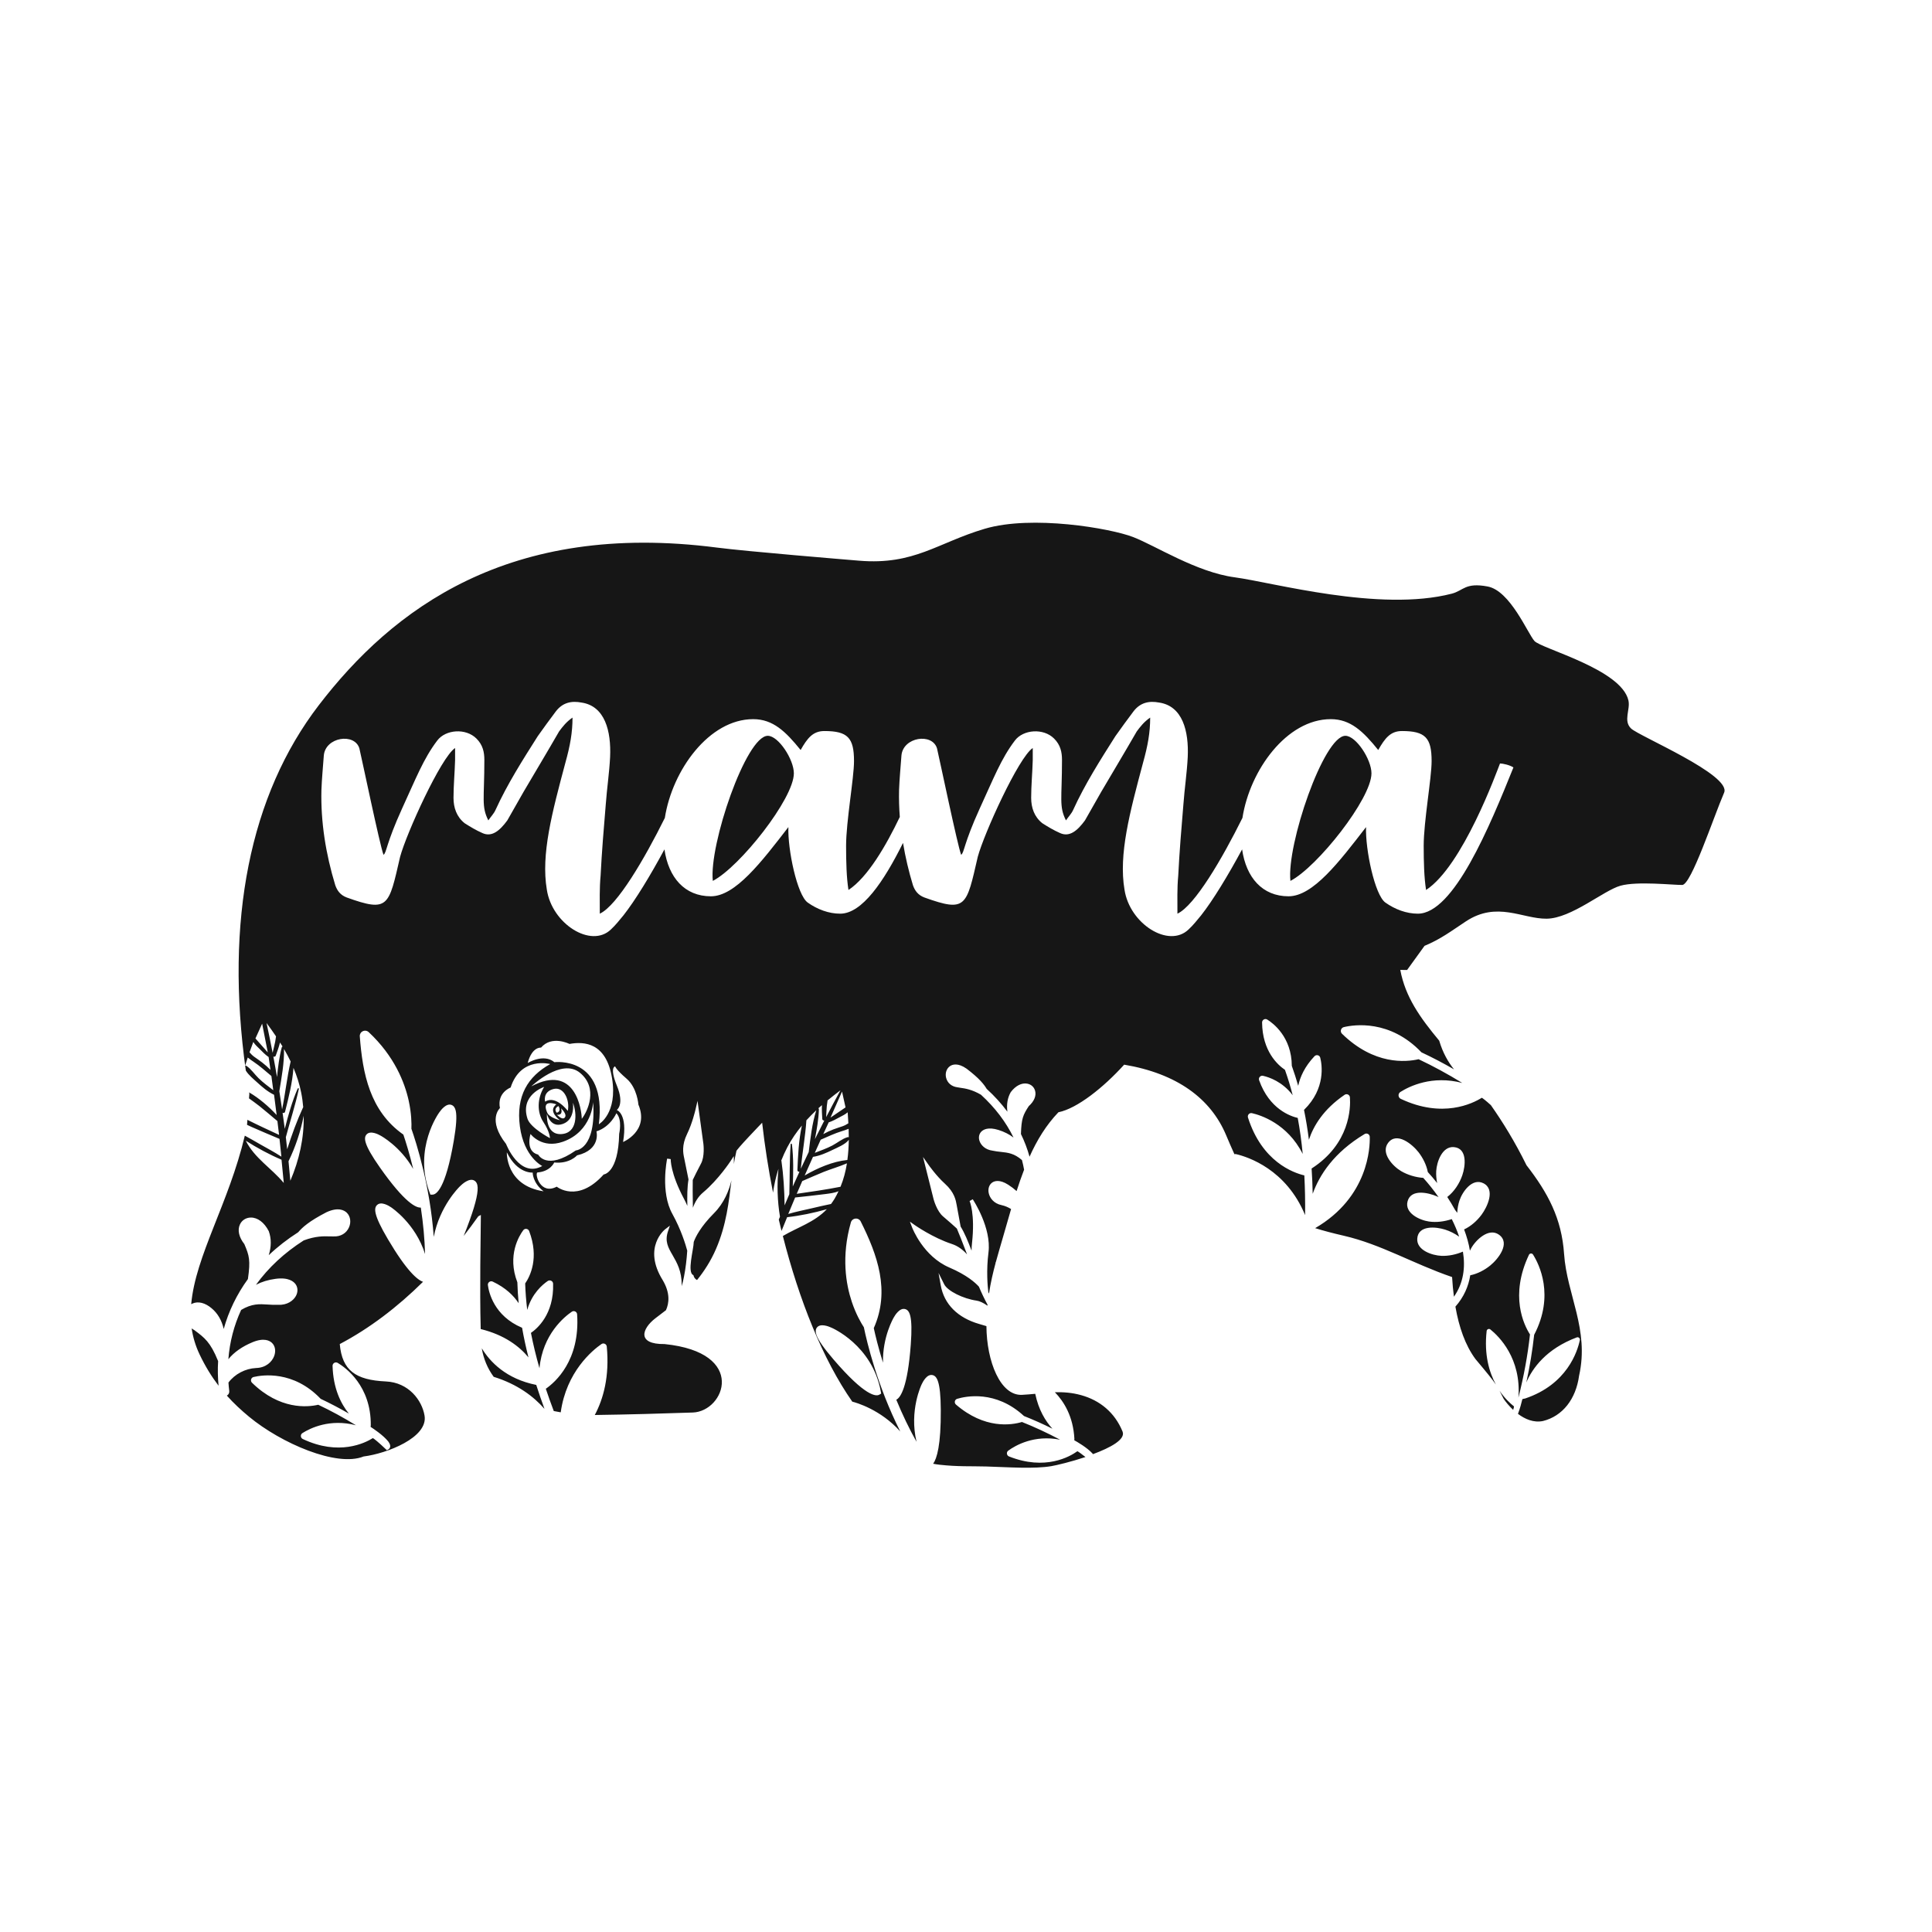
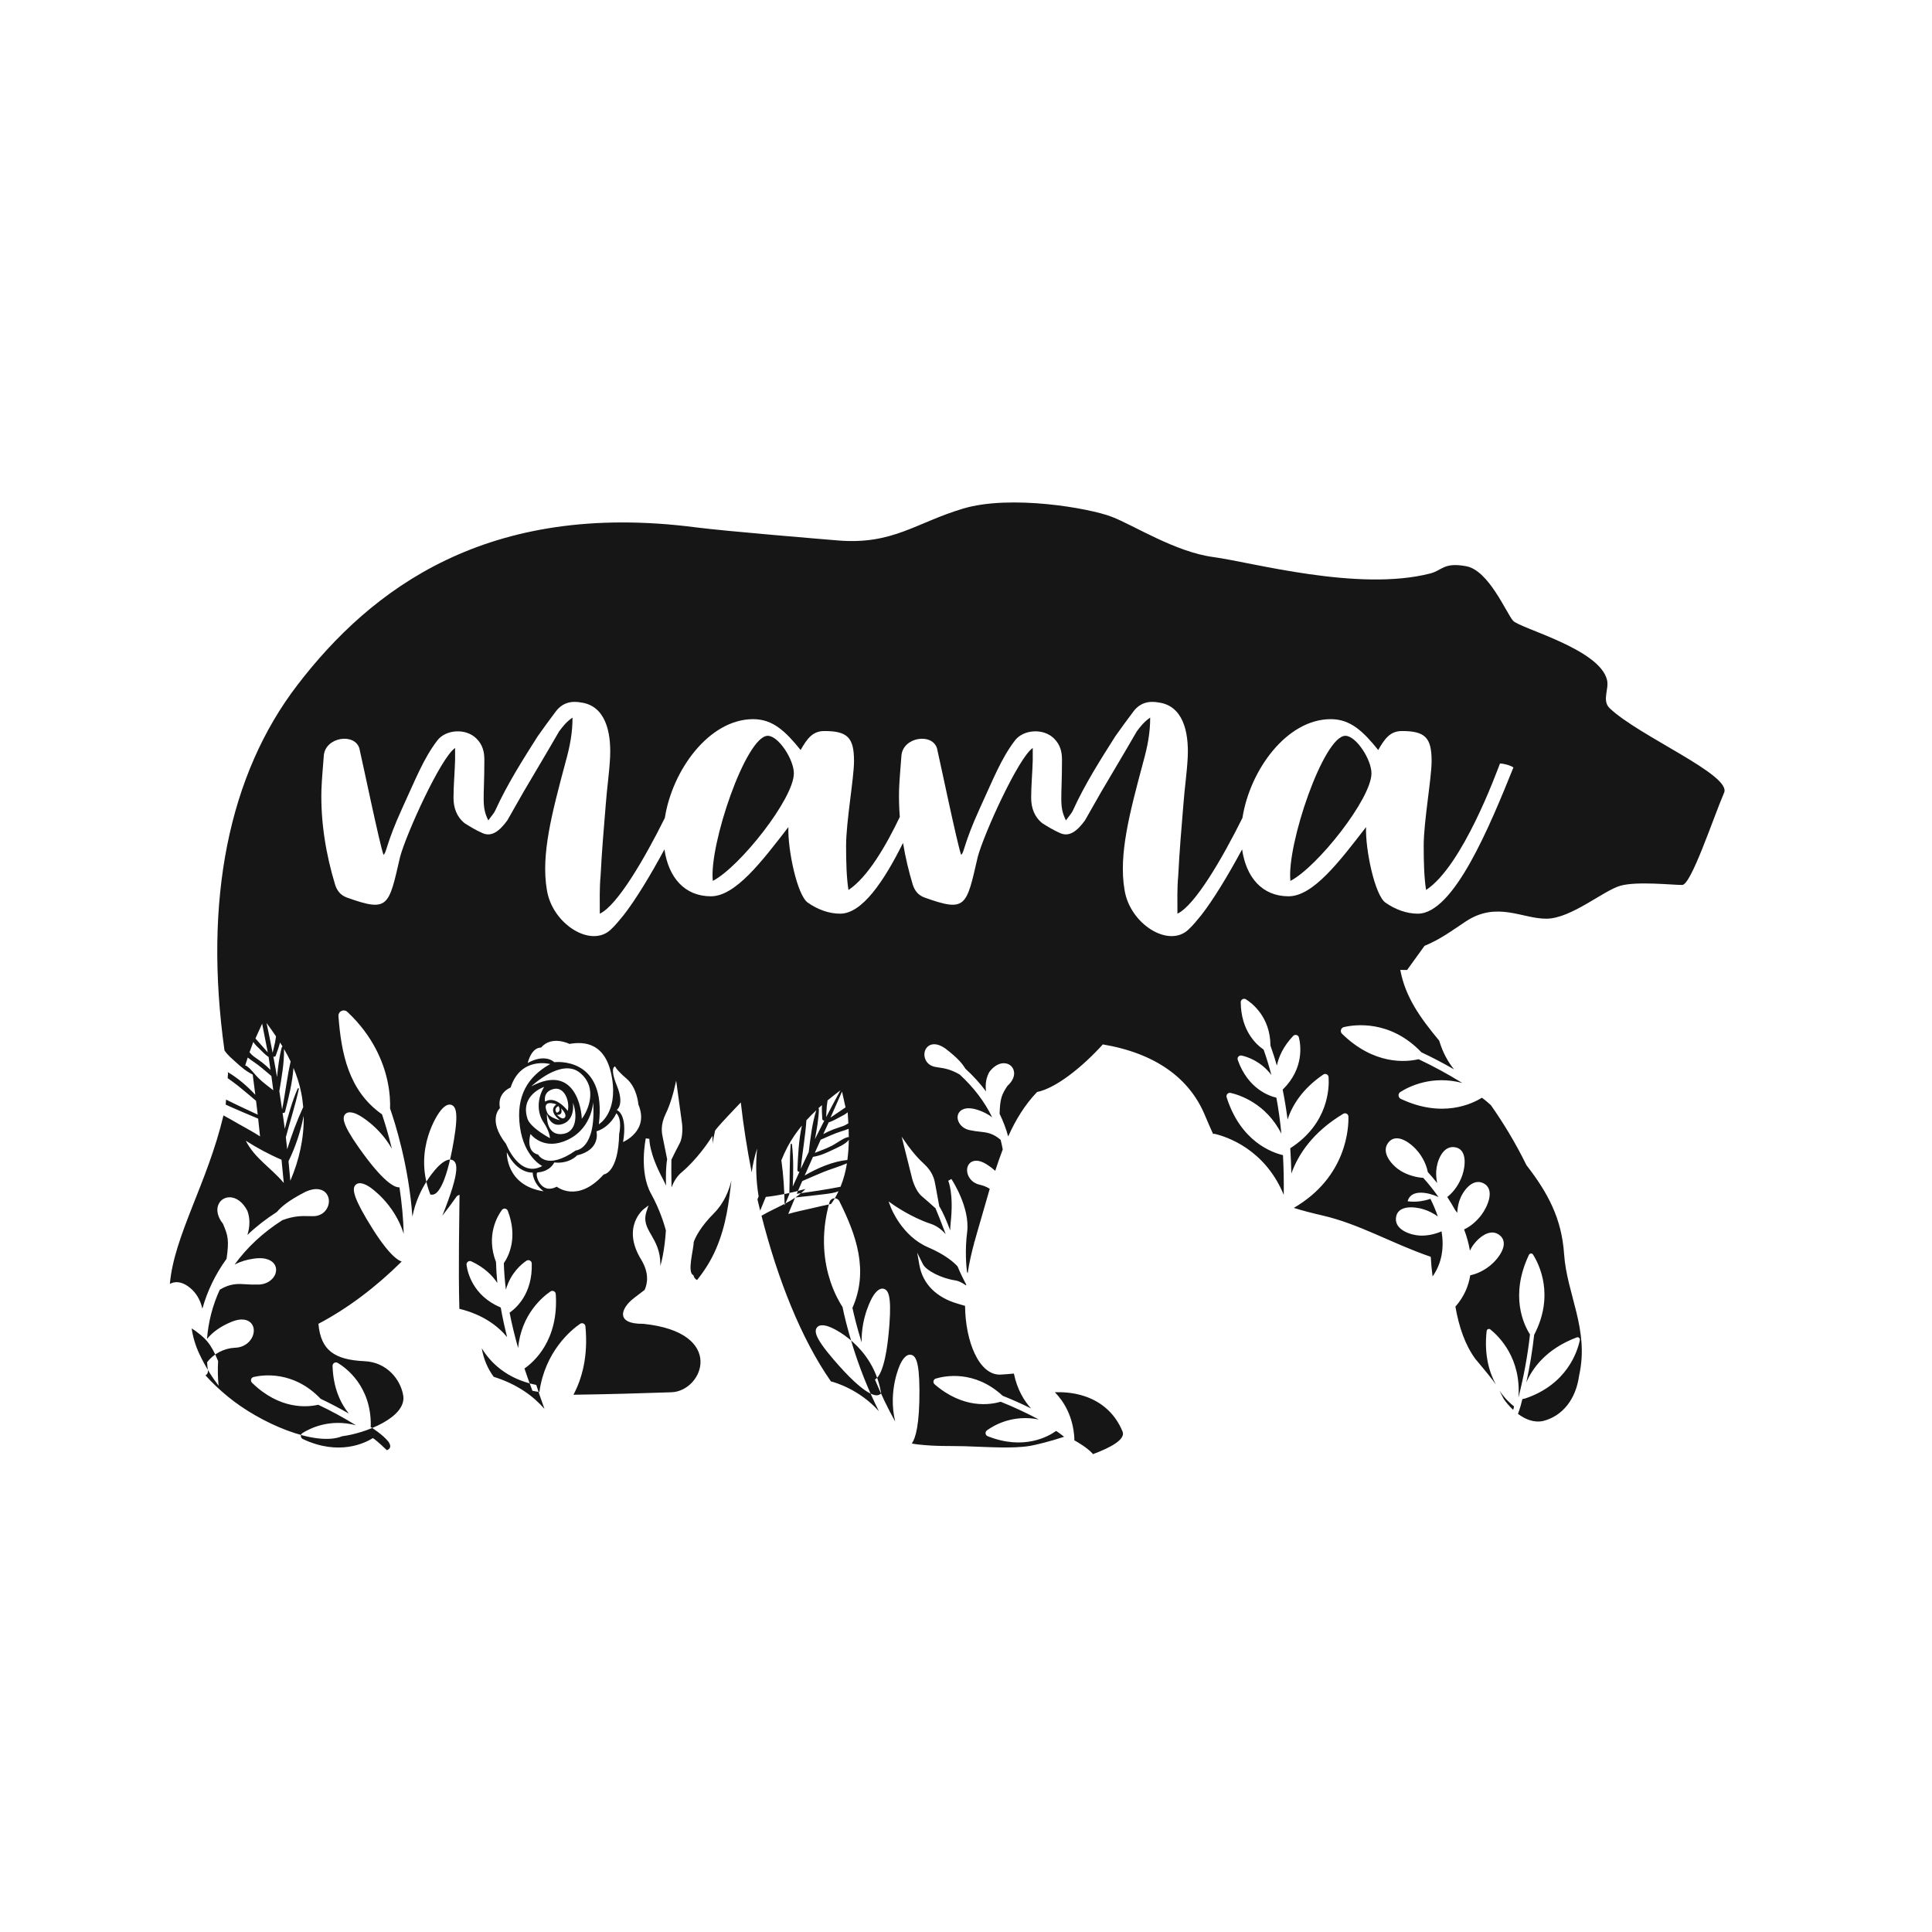
<svg xmlns="http://www.w3.org/2000/svg" version="1.1" id="Layer_1" x="0px" y="0px" viewBox="0 0 600 600" style="enable-background:new 0 0 600 600;" xml:space="preserve">
  <style type="text/css">
	.st0{fill:#161616;}
</style>
-   <path class="st0" d="M470.14,436.73c0.08,0.06,0.02,0.44-0.21,1.12c-1.28-1.2-2.29-2.46-2.93-3.38c-0.59-1.1-0.93-1.83-1.3-2.55  C467.36,434.34,469.1,435.92,470.14,436.73z M335.77,433.28c-2.84-0.79-5.51-0.98-8.17-0.91c2.82,2.9,5.68,7.5,6.06,14.42  c0.01,0.1-0.01,0.23-0.02,0.36c0,0.04-0.01,0.09-0.01,0.14c0.89,0.49,3.92,2.23,5.62,4.07c0.07,0.08,0.12,0.16,0.18,0.24  c5.43-2.01,10.19-4.57,9.19-7.02C346.18,438.61,341.53,434.88,335.77,433.28z M227.16,366.55c-0.75,3.16-2.28,7.06-5.4,10.2  c-4.16,4.18-5.74,7.36-6.31,8.94c-0.03,2.32-2.16,9.57-0.11,10.31c0.17,0.76,0.57,1.24,1.13,1.53c2.21-2.74,4.29-5.94,5.9-9.67  C225.61,380.35,226.35,373.19,227.16,366.55z M67.74,422.71l-0.03-0.08c-2.38-5.85-4.17-7.18-7.34-9.54  c-0.31-0.16-0.59-0.35-0.85-0.55c0.4,2.72,1.19,5.41,2.47,8.1c1.78,3.74,3.75,6.91,5.89,9.71  C67.64,427.82,67.58,425.26,67.74,422.71z M169.02,437.46c0.02,0,0.03,0.01,0.05,0.01c-0.91-2.49-1.76-4.95-2.53-7.37  c-9.38-1.88-14.36-7.17-16.92-11.38c0.53,3.19,1.74,6.19,3.7,8.86C160.79,429.9,165.77,433.75,169.02,437.46z M238.44,228.51  c-6.75,0-18.29,33.89-17.07,45.06c8.35-4.3,25.17-25.54,25.17-33.4C246.55,235.87,241.76,228.51,238.44,228.51z M417.82,228.51  c-6.75,0-18.29,33.89-17.07,45.06c8.35-4.3,25.17-25.54,25.17-33.4C425.93,235.87,421.14,228.51,417.82,228.51z M535.44,246.17  c-3.29,7.61-10.22,28.63-13.01,28.66c-2.79,0.04-13.97-1.22-19.19,0.24c-5.22,1.46-15.23,10.14-22.9,10.24  c-7.5,0.09-15.42-5.56-25.11,0.84c-4.42,2.92-7.82,5.52-12.83,7.59l-5.41,7.49c-0.7,0-1.4,0-2.12-0.01  c1.58,8.43,6.13,14.79,12.09,21.97c1.11,3.79,2.82,6.71,4.6,8.91c-3.36-1.94-6.75-3.71-10.12-5.29c-9.77-10.25-20.91-8.59-24.1-7.83  c-0.43,0.1-0.77,0.43-0.89,0.86c-0.12,0.43,0,0.89,0.32,1.2c9.96,9.74,19.83,8.83,23.79,7.91c4.49,2.12,9.04,4.59,13.56,7.37  c-9.33-2.45-16.4,1.02-19.23,2.81c-0.37,0.23-0.58,0.66-0.56,1.1c0.03,0.45,0.29,0.84,0.69,1.03l0,0  c12.96,6.13,22.33,1.45,25.17-0.34c0.34,0.19,1.2,0.84,2.81,2.29c3.71,5.28,7.47,11.36,11.07,18.67  c6.65,8.57,10.92,16.53,11.67,27.55c0.86,12.66,7.89,23.43,4.66,37.8c-0.99,7.29-5.12,12.56-11.21,14.08  c-2.91,0.6-5.6-0.59-7.77-2.22c0.63-1.7,1.1-3.42,1.34-4.48c0.05-0.21,0.58-0.2,0.87-0.29c13.05-4.37,16.27-14.62,17.01-18.16  c0.11-0.55-0.44-1.01-0.96-0.82c-9.54,3.59-13.79,9.62-15.67,13.99c1.08-4.93,1.9-9.88,2.44-14.82c0-0.01,0.01-0.01,0.02-0.02  c6.35-12.21,1.55-21.82-0.38-24.88c-0.3-0.47-1.02-0.42-1.26,0.08c-6.02,12.7-1.6,21.74,0.32,24.73  c-0.71,6.55-1.94,13.11-3.59,19.63c0.93-12.22-6.05-19.04-8.71-21.18c-0.44-0.35-1.1-0.07-1.16,0.49  c-0.82,7.34,0.78,12.78,2.87,16.62c-1.02-1.48-2.73-3.63-6.35-7.92c-3.16-4.29-5.11-9.88-6.22-16.27c2.62-2.98,4.06-6.29,4.61-9.74  c2.25-0.45,4.46-1.62,6.22-3.05c2.42-1.96,6.39-6.93,2.69-9.56c-3.17-2.26-7.19,1.63-8.64,4.24c-0.13,0.24-0.25,0.48-0.37,0.73  c-0.36-2.21-0.99-4.42-1.81-6.6c2.13-0.99,4.05-2.71,5.43-4.58c1.79-2.42,4.34-7.84,0.59-9.75c-3.47-1.76-6.53,2.56-7.47,5.38  c-0.4,1.21-0.62,2.51-0.68,3.82c-0.02-0.03-0.03-0.06-0.05-0.1c-0.19-0.28-0.4-0.55-0.62-0.82c-0.76-1.38-1.58-2.73-2.43-4.03  c0.01-0.01,0.02-0.01,0.03-0.02c2.16-1.67,3.79-4.22,4.66-6.77c0.97-2.83,1.61-8.37-2.66-8.7c-3.6-0.28-5.29,4.57-5.46,7.42  c-0.07,1.23,0.04,2.5,0.29,3.75c-0.96-1.22-1.93-2.36-2.9-3.42c-0.42-2.21-1.52-4.39-2.87-6.14c-1.9-2.45-6.79-6.56-9.49-2.88  c-2.31,3.14,1.49,7.22,4.07,8.73c2.05,1.2,4.49,1.92,6.87,2.1c1.59,1.76,3.22,3.78,4.76,5.98c-0.17-0.08-0.35-0.17-0.52-0.25  c-2.7-1.16-8.03-2.37-9.1,1.53c-1.01,3.67,3.73,5.87,6.63,6.29c2.34,0.34,4.83,0.01,7.09-0.75c0.89,1.78,1.67,3.61,2.29,5.46  c-1.33-0.96-2.83-1.71-4.34-2.19c-2.86-0.91-8.39-1.46-8.67,2.81c-0.23,3.62,4.65,5.21,7.51,5.33c2.23,0.09,4.58-0.41,6.67-1.31  c0.81,4.91,0.18,9.77-2.79,14.01c-0.26-1.98-0.45-4.02-0.57-6.11c-12.16-4.17-22.03-10.16-33.66-12.84  c-3.31-0.76-6.24-1.53-8.87-2.35c16.64-9.66,17.05-25.28,16.96-28.36c-0.01-0.37-0.21-0.7-0.54-0.89c-0.33-0.18-0.74-0.17-1.05,0.02  c-9.56,5.73-14.05,12.74-16.13,18.56c-0.06-2.67-0.17-5.3-0.34-7.85c11.93-7.68,12.13-18.84,11.9-22.1  c-0.03-0.38-0.25-0.7-0.59-0.87c-0.34-0.16-0.75-0.14-1.06,0.08c-6.6,4.5-9.68,9.69-11.09,13.96c-0.4-3.19-0.91-6.3-1.52-9.28  c0.02-0.02,0.04-0.04,0.06-0.05c6.74-6.62,5.52-14.04,4.98-16.16c-0.09-0.37-0.38-0.66-0.75-0.75c-0.37-0.1-0.77,0.02-1.03,0.29  c-3.09,3.26-4.49,6.51-5.06,9.2c-0.6-2.11-1.27-4.18-1.99-6.2c-0.05-8.99-5.85-13.28-7.63-14.38c-0.32-0.2-0.73-0.21-1.06-0.02  c-0.34,0.19-0.54,0.54-0.54,0.93c0.09,8.91,4.86,13.19,7.1,14.7c0.9,2.53,1.71,5.18,2.41,7.89c-3.19-4.22-7.34-5.61-9.22-6.03  c-0.37-0.08-0.76,0.04-1.01,0.33c-0.26,0.29-0.33,0.69-0.2,1.05c3.19,8.98,9.8,11.2,11.99,11.7c0.66,3.55,1.18,7.3,1.55,11.19  c-4.78-9.48-13.12-12.07-15.77-12.67c-0.37-0.08-0.74,0.04-1,0.32c-0.26,0.28-0.34,0.68-0.23,1.04  c4.35,13.71,14.06,17.16,17.5,17.97c0.21,3.93,0.29,7.99,0.24,12.33c-5.87-14.22-17.73-18.06-21.41-18.93  c-0.18-0.04-0.37-0.04-0.54,0.02c-0.83-1.82-1.68-3.77-2.57-5.89c-4.78-11.42-15.3-19.16-31.67-21.92  c-6.42,7.09-14.61,13.62-20.42,14.78c-3.83,4.01-6.65,8.63-8.97,13.81c-0.66-2.4-1.55-4.75-2.67-7.05c0.15-4.88,0.67-5.94,2.43-8.66  c1.67-1.49,2.39-3.22,1.97-4.76c-0.31-1.16-1.22-1.99-2.43-2.22c-1.72-0.33-3.63,0.63-5.14,2.64c-0.99,1.75-1.34,3.78-1.04,6.06  c-1.85-2.5-4.01-4.87-6.43-7.08c-0.83-1.39-2.24-3.23-6.26-6.29c-2.71-1.88-4.39-1.29-5.14-0.77c-1.06,0.73-1.55,2.16-1.21,3.57  c0.39,1.64,1.71,2.76,3.48,2.99c0.29,0.07,0.63,0.11,1.02,0.17c1.41,0.2,3.53,0.5,6.34,2.15c4.34,3.97,7.74,8.43,10.11,13.3  c-1.31-1-2.86-1.79-4.63-2.35c-3.25-1.03-4.76-0.12-5.37,0.5c-0.73,0.75-0.94,1.85-0.55,2.94c0.43,1.25,1.74,2.69,4.05,2.98  c0.89,0.2,1.74,0.29,2.57,0.38c2.21,0.24,4.12,0.44,6.55,2.54c0.26,0.99,0.48,1.99,0.66,2.99c-0.82,2.13-1.59,4.34-2.33,6.64  c-0.77-0.7-1.64-1.36-2.61-1.98c-2.68-1.71-4.25-1.15-4.95-0.68c-0.96,0.66-1.38,1.92-1.1,3.27c0.31,1.49,1.53,3.26,4.03,3.76  c1.03,0.23,2.02,0.65,2.92,1.21c-0.85,2.87-1.69,5.86-2.58,8.95c-0.77,2.68-1.52,5.18-2.2,7.68l-0.16-0.04l0.13,0.15  c-0.82,3.05-1.54,6.11-2.05,9.5c-0.07-0.15-0.14-0.28-0.21-0.43c-0.23-1.91-0.66-6.76,0.05-12.34c0.96-7.61-4.65-16.15-4.89-16.51  l-0.98,0.55c0.02,0.04,1.77,3.92,0.75,13.11c-0.08,0.76-0.13,1.53-0.14,2.3c-1.1-2.91-2.14-5.45-3.39-7.48  c-0.23-1.23-0.96-5.14-1.23-6.7c-0.26-1.48-0.69-3.94-3.65-6.61c-2.63-2.37-5.03-5.77-5.05-5.81l-1.75-2.49l3.28,13.1  c0.04,0.15,1.01,3.77,3,5.41c1.54,1.28,3.53,3.08,4.23,3.72c0.6,1.43,1.68,4.06,3.17,8.03c-1.24-1.39-2.81-2.62-4.73-3.24  c-5.93-1.95-11.46-5.83-11.52-5.87l-1.5-1.06l0.65,1.72c0.14,0.37,3.5,9.04,11.6,12.52c5.42,2.33,8.06,4.7,9.18,5.95  c0.82,1.97,1.72,3.84,2.68,5.61c-0.01,0.1-0.02,0.19-0.03,0.29c-1.28-0.89-2.4-1.42-3.34-1.56c-4.27-0.61-9.08-3.03-10.1-5.09  l-1.75-3.52l0.69,3.87c1.03,5.82,5.26,10.07,11.92,11.98c0.82,0.24,1.56,0.46,2.26,0.67c0.07,10.93,4.32,21.71,11.09,21.34  c1.4-0.08,2.74-0.19,4.07-0.32c1.03,4.97,3.16,8.47,5.34,10.84c-2.94-1.46-5.9-2.78-8.83-3.94c-8.8-8.14-18.12-6.14-20.77-5.34  c-0.36,0.11-0.62,0.4-0.7,0.77c-0.08,0.37,0.05,0.75,0.33,1c8.93,7.7,17.22,6.4,20.51,5.42c3.91,1.55,7.88,3.4,11.84,5.5  c-8.01-1.58-13.8,1.73-16.1,3.4c-0.3,0.22-0.46,0.58-0.41,0.96c0.05,0.38,0.29,0.7,0.64,0.84l0,0c11.28,4.49,18.94,0.04,21.24-1.62  c0.3,0.14,1.06,0.64,2.51,1.8c-4.44,1.48-8.85,2.53-10.58,2.83c-5.4,0.92-13.3,0.32-20.22,0.11c-4.96-0.14-8.72,0.1-14.56-0.55  c-0.65-0.07-1.3-0.18-1.94-0.3c1.14-1.58,2.44-5.78,2.37-16.72c-0.05-9.03-1.27-10.54-2.59-10.82c-1.73-0.37-3.01,2.13-3.36,2.89  c-0.05,0.09-3.92,8.15-1.58,17.83c-2.28-4.06-4.38-8.43-6.29-13.06c1.28-0.64,3.51-3.74,4.5-17.15c0.67-9.01-0.43-10.62-1.72-11  c-1.69-0.5-3.17,1.88-3.57,2.61c-0.04,0.07-3.52,5.95-3.34,14.03c-1.48-4.75-2.39-8.56-2.86-10.73c5.17-11.64,1.11-22.8-4.06-33.13  c-0.3-0.6-0.94-0.95-1.61-0.89c-0.68,0.06-1.25,0.52-1.44,1.18c-3.03,10.58-1.53,19.23,0.27,24.62c0,0,0,0,0,0.01  c1.29,3.86,2.89,6.61,3.76,7.94c0.94,4.56,4.13,18.12,11.3,32.36c-6.13-6.84-13.73-8.96-14.9-9.26  c-9.18-13.14-16.51-31.6-21.56-51.44c4.72-2.78,9.77-4.24,13.66-8.32c-4.05,1.15-8.31,2.03-12.33,2.48  c-0.59,1.41-1.16,2.83-1.74,4.26c-0.29-1.17-0.57-2.34-0.85-3.52c0.12-0.3,0.24-0.6,0.37-0.9c-0.8-4.71-0.98-10.05-0.47-14.88  c-0.78,2.43-1.34,4.91-1.69,7.41c-1.43-7.23-2.57-14.53-3.38-21.71c0,0-8.47,8.77-8.01,8.89c-0.31,1.29-0.56,2.61-0.77,3.95  c0.01-0.35,0.01-0.58,0.01-0.63l-0.04-1.84l-1,1.54c-0.04,0.06-3.73,5.71-8.51,9.73c-1.55,1.29-2.56,3.02-3.19,4.77  c-0.09-4.24-0.07-7.09-0.04-8.64c0.41-0.86,1.59-3.27,2.54-5.03c1.23-2.26,0.79-5.98,0.77-6.14l-1.83-13.38l-0.69,2.96  c-0.01,0.04-0.97,4.09-2.53,7.27c-1.75,3.58-1.24,6.03-0.93,7.49c0.33,1.55,1.11,5.45,1.35,6.68c-0.4,2.36-0.42,5.1-0.36,8.21  c-0.3-0.71-0.62-1.41-0.98-2.08c-4.36-8.16-4.18-12.41-4.18-12.45l-1.11-0.15c-0.09,0.42-2.12,10.44,1.61,17.15  c2.73,4.92,4.13,9.58,4.63,11.44c-0.19,2.87-0.51,5.5-1,8.02c-0.2,1.06-0.45,2.07-0.73,3.03c0-0.13,0.01-0.27,0.01-0.41  c0.02-4.31-1.5-6.93-2.83-9.25c-1.39-2.4-2.48-4.29-1.43-7.41l0.59-1.75l-1.47,1.12c-0.07,0.05-7.09,5.6-0.76,15.8  c2.38,4.01,1.99,7.17,1.01,9.33c-1.29,1-2.43,1.85-3.31,2.53c-4.15,3.2-5.83,8.1,2.89,7.99c25.83,2.64,18.65,20.92,8.75,21.26  c-9,0.31-19.99,0.63-30.43,0.77c2.66-5.01,4.61-11.96,3.72-21.25c-0.04-0.38-0.26-0.7-0.61-0.86c-0.34-0.16-0.73-0.13-1.04,0.08  c-2.81,1.94-10.91,8.6-12.65,21.2c-0.74-0.12-1.46-0.25-2.16-0.4c-0.89-2.35-1.72-4.66-2.47-6.92c2.9-2.01,10.68-8.77,9.72-23.12  c-0.02-0.38-0.25-0.72-0.59-0.88c-0.34-0.17-0.74-0.14-1.05,0.07c-2.25,1.53-9.07,6.99-10.05,17.56c-1.07-3.76-1.96-7.44-2.65-10.98  c1.86-1.27,7.19-5.75,6.88-15.28c-0.01-0.38-0.23-0.73-0.58-0.9c-0.34-0.18-0.75-0.15-1.07,0.06c-1.6,1.09-4.96,3.89-6.38,8.99  c-0.34-2.78-0.56-5.53-0.64-8.22c1.53-2.23,4.41-7.95,1.23-16.28c-0.14-0.36-0.46-0.61-0.84-0.67c-0.38-0.05-0.76,0.1-0.98,0.41  c-1.25,1.68-5.08,7.79-1.84,16.18c0.06,2.14,0.2,4.32,0.41,6.5c-1.52-2.3-4-4.81-8.07-6.72c-0.35-0.16-0.76-0.12-1.07,0.11  c-0.31,0.23-0.47,0.6-0.42,0.98c0.28,2.17,1.85,9.52,10.55,13.22c0.02,0.01,0.05,0.02,0.07,0.03c0.52,2.99,1.19,6.07,1.98,9.19  c-2.8-3.38-7.4-6.97-14.83-8.79c-0.35-13.2,0-27.95,0.05-35.43c0.11-0.06,0.16-0.08,0,0c0,0,0,0,0,0c-0.24,0.12-0.82,0.4-0.81,0.43  c-1.47,2.08-2.98,4.11-4.53,6.09c0.6-1.46,1.22-3.09,1.88-4.92c1.99-5.53,2.76-9.09,2.37-10.87c-0.14-0.64-0.43-1.09-0.89-1.38  c-1.59-1-3.86,1.09-4.52,1.75c-0.33,0.32-6.29,6.18-8.13,15.7c-1.17-15.9-5.4-29.17-6.94-33.57c0.06-1.6,0.03-4.77-0.85-8.75  c0,0,0,0,0-0.01c-1.23-5.55-4.38-13.75-12.42-21.26c-0.51-0.47-1.23-0.57-1.84-0.27c-0.61,0.29-0.97,0.92-0.92,1.59  c0.87,11.52,3.11,23.18,13.53,30.51c0.71,2.1,1.89,5.84,3.06,10.67c-4-7.02-10.01-10.28-10.08-10.32c-0.72-0.42-3.21-1.71-4.4-0.41  c-0.91,0.99-1.03,2.93,4.17,10.32c7.74,11,11.25,12.52,12.67,12.4c0.75,4.95,1.19,9.78,1.32,14.43  c-2.97-9.51-10.44-14.43-10.52-14.49c-0.69-0.47-3.08-1.96-4.37-0.75c-0.99,0.92-1.26,2.84,3.34,10.62  c5.89,9.97,9.2,12.67,10.92,13.24c-7.98,7.89-16.67,14.5-25.86,19.34c0.72,8.2,4.94,11.18,14.32,11.61  c7.08,0.32,11.21,5.84,12.01,10.62c1.15,6.83-11.79,11.79-18.93,12.68c-8.33,3.37-25.58-4.08-35.57-12.34  c-2.46-2.04-4.77-4.17-6.91-6.57c0.07-0.04,0.15-0.07,0.21-0.12c0.41-0.31,0.61-0.81,0.54-1.35c-0.12-0.9-0.19-1.81-0.24-2.58  c1.97-2.63,5.24-4.35,8.58-4.51c3.09-0.08,4.92-1.94,5.59-3.65c0.61-1.57,0.37-3.15-0.64-4.14c-0.74-0.71-2.49-1.7-6.06-0.22  c-3.23,1.34-5.74,3.11-7.5,5.27c0.41-5.33,1.74-10.46,3.97-15.3c3.34-2,5.67-1.85,8.36-1.67c1.02,0.07,2.05,0.13,3.16,0.08  c2.83,0.13,4.69-1.32,5.47-2.72c0.68-1.23,0.66-2.59-0.05-3.63c-0.6-0.87-2.22-2.27-6.31-1.71c-2.24,0.3-4.26,0.92-6.03,1.85  c3.84-5.32,8.82-9.95,14.84-13.79c3.71-1.39,6.31-1.31,8.03-1.25c0.48,0.01,0.89,0.03,1.26,0.01c2.16,0.1,3.97-0.97,4.78-2.85  c0.7-1.61,0.41-3.43-0.7-4.51c-0.79-0.77-2.68-1.83-6.31-0.15c-5.44,2.81-7.51,4.72-8.78,6.21c-3.35,2.14-6.42,4.53-9.15,7.13  c0.83-2.66,0.84-5.16,0.01-7.46c-1.39-2.71-3.47-4.26-5.6-4.23c-1.49,0.03-2.75,0.83-3.36,2.15c-0.81,1.75-0.31,3.97,1.37,6.09  c1.54,3.62,1.95,4.99,1.11,10.86c-3.46,4.78-5.98,9.98-7.51,15.5c-0.63-2.72-1.89-4.87-3.78-6.44c-2-1.69-4.16-2.23-5.91-1.46  c-0.14,0.06-0.27,0.14-0.41,0.21c1.31-15.01,11.66-31.3,16.65-52.34c1.62,0.86,3.2,1.79,4.79,2.7c2.19,1.24,4.45,2.43,6.57,3.82  c-0.2-1.84-0.38-3.68-0.59-5.52c-2.88-1.22-5.78-2.41-8.63-3.69c-0.49-0.22-0.97-0.44-1.45-0.67c0.03-0.52,0.07-1.04,0.11-1.56  c3.24,1.63,6.53,3.15,9.84,4.68c-0.17-1.43-0.34-2.86-0.52-4.29c-1.86-1.55-3.69-3.15-5.59-4.66c-1.05-0.83-2.15-1.6-3.23-2.39  c0.04-0.47,0.07-0.95,0.11-1.42c-0.02-0.15-0.05-0.29-0.07-0.44c3.15,1.83,6.11,4.41,8.55,7.03c-0.26-2.1-0.53-4.19-0.81-6.29  c-1.95-0.92-3.66-2.39-5.24-3.84c-0.99-0.91-2.68-2.27-3.53-3.67c-6.51-46.58,1.24-85.56,22.68-113.49  c22.75-29.65,58.86-57.31,123.67-48.93c9.31,1.2,39.69,3.7,44.15,4.07c17.12,1.41,24.23-5.54,38.96-9.91  c14.72-4.37,39.08-0.15,46.09,2.56c7.01,2.7,19.68,10.92,31.56,12.51c11.88,1.59,45,10.87,67.41,5.08  c3.67-0.95,4.14-3.54,11.14-2.23c7,1.31,12.4,14.5,14.52,16.91c2.12,2.42,26.98,8.73,29.2,18.47c0.65,2.84-1.67,6.3,0.81,8.71  C508.93,228.59,537.81,240.67,535.44,246.17z M82.78,317.7c0.66,3.06,1.29,6.15,1.88,9.25c0.28-1.14,0.56-2.28,0.8-3.42  c0.11-0.53,0.16-1.11,0.26-1.68C84.78,320.46,83.8,319.07,82.78,317.7z M79.33,322.5l3.83,4.33l-1.75-8.92L79.33,322.5z   M77.49,326.8c0.42,0.49,0.86,0.95,1.4,1.35c0.83,0.61,1.69,1.16,2.51,1.8c0.92,0.72,1.79,1.48,2.6,2.31  c-0.19-1.34-0.39-2.68-0.58-4.02c-0.05-0.02-0.09-0.04-0.13-0.06c-0.95-0.67-1.78-1.53-2.6-2.35c-0.69-0.68-1.5-1.39-2.02-2.24  C78.27,324.65,77.88,325.72,77.49,326.8z M84.87,338.59c-0.2-1.48-0.38-2.96-0.59-4.43c-1.82-1.53-3.58-3.11-5.56-4.44  c-0.44-0.3-1.15-0.76-1.78-1.3c-0.28,0.83-0.55,1.66-0.8,2.5c0.14,0,0.29,0.03,0.35,0.07c1.48,0.96,2.55,2.63,3.81,3.85  C81.72,336.23,83.31,337.37,84.87,338.59z M87.53,325.18c0.03-0.09,0.12-0.14,0.23-0.17c-0.26-0.43-0.53-0.84-0.8-1.26  c-0.35,1.47-0.92,2.95-1.34,4.12c-0.1,0.28-0.45,0.35-0.73,0.27c0.39,2.11,0.79,4.23,1.14,6.35  C86.35,331.34,86.72,328.17,87.53,325.18z M87.61,344.55c0.99-4.93,1.52-10,2.65-14.9c-0.64-1.32-1.32-2.6-2.06-3.87  c0.09,4.35-0.75,8.81-1.45,13.11C87.04,340.78,87.33,342.66,87.61,344.55z M88.13,367.38c-0.22-2.41-0.45-4.82-0.7-7.22  c-3.73-1.58-7.55-3.64-11.1-5.9C79.14,359.79,84.21,362.67,88.13,367.38z M89.19,356.91c1.39-4.41,3.03-8.89,4.91-12.95  c0.01-0.04,0.04-0.05,0.07-0.08c-0.13-1.49-0.32-2.99-0.62-4.49c-0.54-2.75-1.38-5.31-2.41-7.76c-0.34,4.62-1.5,9.24-2.62,13.66  c-0.08,0.34-0.49,0.42-0.76,0.3c0.23,1.66,0.47,3.31,0.68,4.98c1.08-4.25,2.27-8.49,4-12.5c0.07-0.16,0.42-0.15,0.38,0.06  c-1.09,5.06-2.72,10.03-4.05,15.04C88.92,354.41,89.04,355.65,89.19,356.91z M94.31,346.5c-0.9,4.78-2.6,9.84-4.71,14.13  c0.21,2.02,0.39,4.04,0.57,6.06C92.92,360.25,94.46,353.44,94.31,346.5z M104.87,423.25c-0.33-0.19-0.74-0.19-1.07,0  c-0.33,0.2-0.53,0.56-0.52,0.94c0.2,6.97,2.55,11.71,5.06,14.81c-2.91-1.67-5.84-3.21-8.75-4.58c-8.45-8.86-18.08-7.43-20.84-6.78  c-0.37,0.09-0.66,0.37-0.77,0.74c-0.1,0.37,0,0.77,0.28,1.04c8.62,8.42,17.15,7.63,20.57,6.84c3.89,1.83,7.82,3.97,11.72,6.37  c-8.07-2.12-14.18,0.88-16.63,2.43c-0.32,0.2-0.51,0.57-0.48,0.95c0.02,0.39,0.25,0.73,0.6,0.89l0,0  c11.21,5.3,19.31,1.26,21.76-0.29c0.39,0.22,1.61,1.15,4.13,3.56l0.22,0.21l0.27-0.14c0.41-0.2,0.65-0.49,0.74-0.85  c0.11-0.48-0.08-1.05-0.6-1.75c-1.62-1.98-4.6-3.95-5.47-4.51c0.01-0.05,0.02-0.1,0.02-0.14c0.02-0.13,0.04-0.26,0.04-0.37  C115.25,430.37,107.3,424.7,104.87,423.25z M141.54,344.98c-0.21-0.96-0.63-1.55-1.28-1.82c-1.63-0.67-3.34,1.58-3.82,2.28  c-0.07,0.09-8.16,11.12-3.01,24.94l0.24,0.63l0.67-0.01c1.12-0.01,4.01-1.67,6.59-16.74C141.71,349.7,141.91,346.66,141.54,344.98z   M157.17,355.28c0,0,4.12,10.75,11.23,6.84c0,0-5.67-2.75-6.94-12.26c-1.27-9.51,2.47-15.53,9.41-19.41c0,0-9.13-2.48-12.29,7.29  c0,0-4.28,1.56-3.32,6.39C155.25,344.13,151.25,347.75,157.17,355.28z M185.98,349.14c0,0,5.89-3.33,4.09-14.33  c-1.8-10.99-8.55-11.44-13.22-10.61c0,0-5.5-2.78-8.83,1.15c0,0-2.78-0.38-4.14,4.78c0,0,4.89-3.07,8.29-0.26  C172.16,329.86,188.55,327.8,185.98,349.14z M172.97,346.21c0,0,1.52,1.6,2.28,0.99c1.22-0.95-1.02-3-1.02-3  S175.1,346.35,172.97,346.21z M173.45,343.5c0,0-1.63,0.63-0.6,2.04C173.58,345.52,174.17,344.71,173.45,343.5z M176.33,345  c0.69-3.1-1.09-7.68-4.48-6.79c-3.39,0.9-2.56,3.92-2.56,3.92C172.64,339.99,176.33,345,176.33,345z M169.85,345.32  c0.55,1.8,4.06,2.57,4.06,2.57s-3.98-2.74-1.13-4.93C172.78,342.96,168.12,341.17,169.85,345.32z M174.33,352.2  c5.03-0.29,4.92-6.32,3.59-9.77c0,0,0.85,5.2-3.11,6.61c-3.95,1.41-4.95-3.15-4.95-3.15S169.3,352.49,174.33,352.2z M180.67,347.46  c1.79-2.25,5.22-9.53-0.55-14.29c-5.77-4.75-15.12,4.21-15.12,4.21C178.78,330.08,180.66,344.92,180.67,347.46z M163.84,347.51  c1.04,2.88,6.95,5.95,6.95,5.95s0-1.93-2.03-4.99c-2.04-3.05-1.94-7.37,0.23-10.92C168.98,337.55,161.36,340.05,163.84,347.51z   M167.14,358.58c0,0,2.58,5.06,11.69-1.31c0,0,6.36-0.27,5.38-15c0,0-0.35,9.12-9.37,12.3c-6.6,2.32-10.08-2.4-10.08-2.4  S163.02,357.57,167.14,358.58z M168.82,369.97c-3.46-2.65-3.39-5.82-3.39-5.82s-4.71,0.49-8.03-6.28  C157.41,357.87,156.98,368.18,168.82,369.97z M191.42,345.73c0,0-1.81,4.25-6.18,5.62c0,0,1.49,5.7-6.03,7.46  c0,0-2.32,2.7-7.09,2.21c0,0-1.14,2.78-5.23,3.1c-0.85,0.39,0.87,7.1,6.01,4.41c0,0,6.45,5.27,14.58-3.79c0,0,4.56-0.35,4.81-12.62  C192.28,352.13,193.35,347.67,191.42,345.73z M198.26,343.04c0,0-0.35-5.2-3.67-8.05s-3.55-3.81-3.55-3.81s-1.85,0.15,0.56,6.04  c2.4,5.88-0.06,7.5-0.06,7.5s3.46,1.08,1.96,9.94C193.5,354.66,201.72,351.25,198.26,343.04z M245.13,370.87  c0.17-5.18,0.03-10.4,0.43-15.57c0.01-0.22,0.35-0.12,0.38,0.05c0.52,4.34,0.44,8.74,0.26,13.12c0.68-1.53,1.38-3.05,2.08-4.57  c-0.3,0.03-0.66-0.16-0.64-0.51c0.19-4.56,0.4-9.32,1.4-13.84c-1.69,2.05-3.23,4.27-4.53,6.74c-0.71,1.35-1.32,2.73-1.88,4.13  c0.02,0.03,0.05,0.06,0.05,0.1c0.64,4.43,0.92,9.2,0.99,13.82C244.15,373.18,244.63,372.02,245.13,370.87z M254.32,344.42  c-0.08,3.09-0.64,6.24-1.24,9.35c0.95-1.93,1.93-3.85,2.91-5.76c-0.29-0.01-0.6-0.18-0.62-0.47c-0.07-1.24-0.19-2.82-0.11-4.33  c-0.37,0.33-0.76,0.64-1.12,0.98C254.24,344.25,254.32,344.32,254.32,344.42z M261.01,338.6c-1.37,1.03-2.7,2.07-4,3.14  c-0.07,0.57-0.18,1.14-0.23,1.68c-0.1,1.16-0.16,2.34-0.21,3.51C258.02,344.12,259.5,341.35,261.01,338.6z M257.92,347.08l4.67-3.17  L261.5,339L257.92,347.08z M255.67,352.21c1.01-0.56,2.06-1.05,3.15-1.47c0.97-0.37,1.95-0.65,2.92-1c0.64-0.23,1.19-0.55,1.73-0.89  c-0.06-1.14-0.13-2.28-0.22-3.42c-0.73,0.67-1.72,1.11-2.57,1.57c-1.02,0.55-2.07,1.14-3.17,1.51c-0.04,0.01-0.09,0.02-0.14,0.02  C256.81,349.75,256.23,350.97,255.67,352.21z M261.47,351.28c-2.29,0.71-4.42,1.72-6.6,2.67c-0.62,1.35-1.22,2.72-1.83,4.08  c1.84-0.72,3.69-1.36,5.45-2.28c1.56-0.82,3.06-2.11,4.75-2.6c0.07-0.02,0.22-0.01,0.36,0.03c0-0.87-0.02-1.75-0.05-2.62  C262.78,350.89,261.97,351.12,261.47,351.28z M253.51,344.8c-1.07,1-2.09,2.04-3.08,3.12c-0.32,5.02-1.27,10.03-1.73,15.04  c0.8-1.74,1.62-3.46,2.45-5.18C251.7,353.46,252.18,348.95,253.51,344.8z M258.08,373.91c0.37-0.5,0.74-1.02,1.08-1.59  c0.46-0.78,0.88-1.57,1.25-2.38c-1.28,0.55-2.72,0.7-4.14,0.89c-3.1,0.41-6.22,0.72-9.33,1.06c-0.72,1.7-1.43,3.41-2.14,5.12  c2.42-0.72,4.93-1.21,7.38-1.78C254.14,374.78,256.1,374.29,258.08,373.91z M258.14,412.29c-0.78-0.36-3.39-1.41-4.45,0  c-0.42,0.56-0.47,1.28-0.16,2.21c0.55,1.64,2.28,4.14,5.3,7.66c9.95,11.61,13.28,11.54,14.25,10.97l0.58-0.34l-0.12-0.66  C270.86,417.64,258.25,412.33,258.14,412.29z M263.02,361.28c-2.33,1.02-4.82,1.71-7.18,2.65c-2.25,0.9-4.46,1.91-6.69,2.86  c-0.58,1.32-1.15,2.64-1.72,3.96c4.55-0.65,9.09-1.3,13.6-2.19C261.99,366.22,262.63,363.78,263.02,361.28z M263.6,353.98  c-1.03,1.42-3.57,2.42-4.99,3.11c-1.93,0.94-3.99,1.86-6.13,2.18c-0.87,1.93-1.72,3.86-2.58,5.79c3.99-2.33,8.77-4.38,13.26-4.82  C263.44,358.18,263.57,356.08,263.6,353.98z M470.01,238.33c-1.1-0.74-3.31-1.23-4.17-1.23c-0.98,2.46-11.54,31.8-22.96,39.29  c-0.61-3.81-0.74-8.72-0.74-13.75c0-7.49,2.46-21,2.46-26.28c0-7.24-1.96-9.33-9.21-9.33c-3.56,0-5.28,2.21-7.37,5.89  c-4.67-5.77-8.59-9.58-14.73-9.58c-13.69,0-25.13,15.83-27.44,30.67c-6.25,12.6-14.79,27.23-20.19,29.74  c0-3.93-0.12-7.86,0.25-11.79c0.37-7.37,0.98-14.73,1.6-22.1c0.37-5.03,1.1-9.82,1.35-14.73c0.37-8.1-1.6-15.84-8.84-16.94  c-3.19-0.61-5.89,0-7.98,2.7c-1.96,2.58-3.81,5.16-5.65,7.74c-4.67,7.37-9.45,14.86-13.14,22.96c-0.49,1.1-1.47,2.09-2.21,3.19  c-2.21-4.42-1.23-6.63-1.23-18.79c0-2.46-0.49-4.67-2.46-6.63c-3.31-3.31-9.58-2.82-12.16,0.61c-4.3,5.65-6.63,11.79-10.93,21.12  c-5.03,11.05-4.79,13.75-5.77,14.37c-1.11-2.82-6.75-29.96-7.49-33.03c-1.47-4.91-10.56-3.56-11.05,2.21  c-0.25,3.56-0.61,7.12-0.74,10.68c-0.07,2.8,0.02,5.6,0.23,8.39c-4.25,8.89-9.98,18.76-15.94,22.68c-0.61-3.81-0.74-8.72-0.74-13.75  c0-7.49,2.46-21,2.46-26.28c0-7.24-1.96-9.33-9.21-9.33c-3.56,0-5.28,2.21-7.37,5.89c-4.67-5.77-8.59-9.58-14.73-9.58  c-13.69,0-25.13,15.83-27.44,30.67c-6.25,12.6-14.79,27.24-20.2,29.74c0-3.93-0.12-7.86,0.25-11.79c0.37-7.37,0.98-14.73,1.6-22.1  c0.37-5.03,1.1-9.82,1.35-14.73c0.37-8.1-1.6-15.84-8.84-16.94c-3.19-0.61-5.89,0-7.98,2.7c-1.96,2.58-3.81,5.16-5.65,7.74  c-4.67,7.37-9.45,14.86-13.14,22.96c-0.49,1.1-1.47,2.09-2.21,3.19c-2.21-4.42-1.23-6.63-1.23-18.79c0-2.46-0.49-4.67-2.46-6.63  c-3.32-3.31-9.58-2.82-12.16,0.61c-4.3,5.65-6.63,11.79-10.93,21.12c-5.03,11.05-4.79,13.75-5.77,14.37  c-1.11-2.82-6.75-29.96-7.49-33.03c-1.47-4.91-10.56-3.56-11.05,2.21c-0.25,3.56-0.61,7.12-0.74,10.68  c-0.25,9.95,1.35,19.89,4.3,29.59c0.61,1.72,1.6,3.07,3.56,3.81c13.02,4.67,13.02,2.82,16.58-12.65  c1.96-7.24,12.65-30.82,17.07-33.77v3.81c-0.12,4.05-0.49,7.86-0.49,11.67c0,3.07,0.98,5.89,3.44,7.86c1.72,1.1,3.56,2.21,5.53,3.07  c2.95,1.35,5.4-0.74,7.74-3.93l5.03-8.84c3.68-6.26,7.37-12.4,11.05-18.79c1.1-1.47,2.21-2.95,4.17-4.3c0,4.67-0.74,8.72-2.21,14  c-4.17,15.59-7.61,28.49-5.77,39.41c1.6,10.68,13.75,18.3,19.89,12.4c1.47-1.35,2.7-2.95,3.93-4.42  c3.63-4.61,8.33-12.32,12.71-20.46c1.25,8.74,6.28,14.57,14.42,14.57c7.61,0,15.72-10.68,24.07-21.49  c-0.25,6.88,2.7,21.12,6.02,23.45c2.95,2.09,6.51,3.44,10.07,3.44c6.79,0,13.57-10.02,19.51-21.98c0.73,4.41,1.76,8.8,3.08,13.14  c0.61,1.72,1.6,3.07,3.56,3.81c13.02,4.67,13.02,2.82,16.58-12.65c1.96-7.24,12.65-30.82,17.07-33.77v3.81  c-0.12,4.05-0.49,7.86-0.49,11.67c0,3.07,0.98,5.89,3.44,7.86c1.72,1.1,3.56,2.21,5.53,3.07c2.95,1.35,5.4-0.74,7.74-3.93l5.03-8.84  c3.68-6.26,7.37-12.4,11.05-18.79c1.1-1.47,2.21-2.95,4.17-4.3c0,4.67-0.74,8.72-2.21,14c-4.17,15.59-7.61,28.49-5.77,39.41  c1.6,10.68,13.75,18.3,19.89,12.4c1.47-1.35,2.7-2.95,3.93-4.42c3.63-4.61,8.32-12.32,12.71-20.46c1.25,8.74,6.28,14.57,14.42,14.57  c7.61,0,15.72-10.68,24.07-21.49c-0.25,6.88,2.7,21.12,6.02,23.45c2.95,2.09,6.51,3.44,10.07,3.44  C451.46,283.76,462.64,256.63,470.01,238.33z" />
+   <path class="st0" d="M470.14,436.73c0.08,0.06,0.02,0.44-0.21,1.12c-1.28-1.2-2.29-2.46-2.93-3.38c-0.59-1.1-0.93-1.83-1.3-2.55  C467.36,434.34,469.1,435.92,470.14,436.73z M335.77,433.28c-2.84-0.79-5.51-0.98-8.17-0.91c2.82,2.9,5.68,7.5,6.06,14.42  c0.01,0.1-0.01,0.23-0.02,0.36c0,0.04-0.01,0.09-0.01,0.14c0.89,0.49,3.92,2.23,5.62,4.07c0.07,0.08,0.12,0.16,0.18,0.24  c5.43-2.01,10.19-4.57,9.19-7.02C346.18,438.61,341.53,434.88,335.77,433.28z M227.16,366.55c-0.75,3.16-2.28,7.06-5.4,10.2  c-4.16,4.18-5.74,7.36-6.31,8.94c-0.03,2.32-2.16,9.57-0.11,10.31c0.17,0.76,0.57,1.24,1.13,1.53c2.21-2.74,4.29-5.94,5.9-9.67  C225.61,380.35,226.35,373.19,227.16,366.55z M67.74,422.71l-0.03-0.08c-2.38-5.85-4.17-7.18-7.34-9.54  c-0.31-0.16-0.59-0.35-0.85-0.55c0.4,2.72,1.19,5.41,2.47,8.1c1.78,3.74,3.75,6.91,5.89,9.71  C67.64,427.82,67.58,425.26,67.74,422.71z M169.02,437.46c0.02,0,0.03,0.01,0.05,0.01c-0.91-2.49-1.76-4.95-2.53-7.37  c-9.38-1.88-14.36-7.17-16.92-11.38c0.53,3.19,1.74,6.19,3.7,8.86C160.79,429.9,165.77,433.75,169.02,437.46z M238.44,228.51  c-6.75,0-18.29,33.89-17.07,45.06c8.35-4.3,25.17-25.54,25.17-33.4C246.55,235.87,241.76,228.51,238.44,228.51z M417.82,228.51  c-6.75,0-18.29,33.89-17.07,45.06c8.35-4.3,25.17-25.54,25.17-33.4C425.93,235.87,421.14,228.51,417.82,228.51z M535.44,246.17  c-3.29,7.61-10.22,28.63-13.01,28.66c-2.79,0.04-13.97-1.22-19.19,0.24c-5.22,1.46-15.23,10.14-22.9,10.24  c-7.5,0.09-15.42-5.56-25.11,0.84c-4.42,2.92-7.82,5.52-12.83,7.59l-5.41,7.49c-0.7,0-1.4,0-2.12-0.01  c1.58,8.43,6.13,14.79,12.09,21.97c1.11,3.79,2.82,6.71,4.6,8.91c-3.36-1.94-6.75-3.71-10.12-5.29c-9.77-10.25-20.91-8.59-24.1-7.83  c-0.43,0.1-0.77,0.43-0.89,0.86c-0.12,0.43,0,0.89,0.32,1.2c9.96,9.74,19.83,8.83,23.79,7.91c4.49,2.12,9.04,4.59,13.56,7.37  c-9.33-2.45-16.4,1.02-19.23,2.81c-0.37,0.23-0.58,0.66-0.56,1.1c0.03,0.45,0.29,0.84,0.69,1.03l0,0  c12.96,6.13,22.33,1.45,25.17-0.34c0.34,0.19,1.2,0.84,2.81,2.29c3.71,5.28,7.47,11.36,11.07,18.67  c6.65,8.57,10.92,16.53,11.67,27.55c0.86,12.66,7.89,23.43,4.66,37.8c-0.99,7.29-5.12,12.56-11.21,14.08  c-2.91,0.6-5.6-0.59-7.77-2.22c0.63-1.7,1.1-3.42,1.34-4.48c0.05-0.21,0.58-0.2,0.87-0.29c13.05-4.37,16.27-14.62,17.01-18.16  c0.11-0.55-0.44-1.01-0.96-0.82c-9.54,3.59-13.79,9.62-15.67,13.99c1.08-4.93,1.9-9.88,2.44-14.82c0-0.01,0.01-0.01,0.02-0.02  c6.35-12.21,1.55-21.82-0.38-24.88c-0.3-0.47-1.02-0.42-1.26,0.08c-6.02,12.7-1.6,21.74,0.32,24.73  c-0.71,6.55-1.94,13.11-3.59,19.63c0.93-12.22-6.05-19.04-8.71-21.18c-0.44-0.35-1.1-0.07-1.16,0.49  c-0.82,7.34,0.78,12.78,2.87,16.62c-1.02-1.48-2.73-3.63-6.35-7.92c-3.16-4.29-5.11-9.88-6.22-16.27c2.62-2.98,4.06-6.29,4.61-9.74  c2.25-0.45,4.46-1.62,6.22-3.05c2.42-1.96,6.39-6.93,2.69-9.56c-3.17-2.26-7.19,1.63-8.64,4.24c-0.13,0.24-0.25,0.48-0.37,0.73  c-0.36-2.21-0.99-4.42-1.81-6.6c2.13-0.99,4.05-2.71,5.43-4.58c1.79-2.42,4.34-7.84,0.59-9.75c-3.47-1.76-6.53,2.56-7.47,5.38  c-0.4,1.21-0.62,2.51-0.68,3.82c-0.02-0.03-0.03-0.06-0.05-0.1c-0.19-0.28-0.4-0.55-0.62-0.82c-0.76-1.38-1.58-2.73-2.43-4.03  c0.01-0.01,0.02-0.01,0.03-0.02c2.16-1.67,3.79-4.22,4.66-6.77c0.97-2.83,1.61-8.37-2.66-8.7c-3.6-0.28-5.29,4.57-5.46,7.42  c-0.07,1.23,0.04,2.5,0.29,3.75c-0.96-1.22-1.93-2.36-2.9-3.42c-0.42-2.21-1.52-4.39-2.87-6.14c-1.9-2.45-6.79-6.56-9.49-2.88  c-2.31,3.14,1.49,7.22,4.07,8.73c2.05,1.2,4.49,1.92,6.87,2.1c1.59,1.76,3.22,3.78,4.76,5.98c-0.17-0.08-0.35-0.17-0.52-0.25  c-2.7-1.16-8.03-2.37-9.1,1.53c2.34,0.34,4.83,0.01,7.09-0.75c0.89,1.78,1.67,3.61,2.29,5.46  c-1.33-0.96-2.83-1.71-4.34-2.19c-2.86-0.91-8.39-1.46-8.67,2.81c-0.23,3.62,4.65,5.21,7.51,5.33c2.23,0.09,4.58-0.41,6.67-1.31  c0.81,4.91,0.18,9.77-2.79,14.01c-0.26-1.98-0.45-4.02-0.57-6.11c-12.16-4.17-22.03-10.16-33.66-12.84  c-3.31-0.76-6.24-1.53-8.87-2.35c16.64-9.66,17.05-25.28,16.96-28.36c-0.01-0.37-0.21-0.7-0.54-0.89c-0.33-0.18-0.74-0.17-1.05,0.02  c-9.56,5.73-14.05,12.74-16.13,18.56c-0.06-2.67-0.17-5.3-0.34-7.85c11.93-7.68,12.13-18.84,11.9-22.1  c-0.03-0.38-0.25-0.7-0.59-0.87c-0.34-0.16-0.75-0.14-1.06,0.08c-6.6,4.5-9.68,9.69-11.09,13.96c-0.4-3.19-0.91-6.3-1.52-9.28  c0.02-0.02,0.04-0.04,0.06-0.05c6.74-6.62,5.52-14.04,4.98-16.16c-0.09-0.37-0.38-0.66-0.75-0.75c-0.37-0.1-0.77,0.02-1.03,0.29  c-3.09,3.26-4.49,6.51-5.06,9.2c-0.6-2.11-1.27-4.18-1.99-6.2c-0.05-8.99-5.85-13.28-7.63-14.38c-0.32-0.2-0.73-0.21-1.06-0.02  c-0.34,0.19-0.54,0.54-0.54,0.93c0.09,8.91,4.86,13.19,7.1,14.7c0.9,2.53,1.71,5.18,2.41,7.89c-3.19-4.22-7.34-5.61-9.22-6.03  c-0.37-0.08-0.76,0.04-1.01,0.33c-0.26,0.29-0.33,0.69-0.2,1.05c3.19,8.98,9.8,11.2,11.99,11.7c0.66,3.55,1.18,7.3,1.55,11.19  c-4.78-9.48-13.12-12.07-15.77-12.67c-0.37-0.08-0.74,0.04-1,0.32c-0.26,0.28-0.34,0.68-0.23,1.04  c4.35,13.71,14.06,17.16,17.5,17.97c0.21,3.93,0.29,7.99,0.24,12.33c-5.87-14.22-17.73-18.06-21.41-18.93  c-0.18-0.04-0.37-0.04-0.54,0.02c-0.83-1.82-1.68-3.77-2.57-5.89c-4.78-11.42-15.3-19.16-31.67-21.92  c-6.42,7.09-14.61,13.62-20.42,14.78c-3.83,4.01-6.65,8.63-8.97,13.81c-0.66-2.4-1.55-4.75-2.67-7.05c0.15-4.88,0.67-5.94,2.43-8.66  c1.67-1.49,2.39-3.22,1.97-4.76c-0.31-1.16-1.22-1.99-2.43-2.22c-1.72-0.33-3.63,0.63-5.14,2.64c-0.99,1.75-1.34,3.78-1.04,6.06  c-1.85-2.5-4.01-4.87-6.43-7.08c-0.83-1.39-2.24-3.23-6.26-6.29c-2.71-1.88-4.39-1.29-5.14-0.77c-1.06,0.73-1.55,2.16-1.21,3.57  c0.39,1.64,1.71,2.76,3.48,2.99c0.29,0.07,0.63,0.11,1.02,0.17c1.41,0.2,3.53,0.5,6.34,2.15c4.34,3.97,7.74,8.43,10.11,13.3  c-1.31-1-2.86-1.79-4.63-2.35c-3.25-1.03-4.76-0.12-5.37,0.5c-0.73,0.75-0.94,1.85-0.55,2.94c0.43,1.25,1.74,2.69,4.05,2.98  c0.89,0.2,1.74,0.29,2.57,0.38c2.21,0.24,4.12,0.44,6.55,2.54c0.26,0.99,0.48,1.99,0.66,2.99c-0.82,2.13-1.59,4.34-2.33,6.64  c-0.77-0.7-1.64-1.36-2.61-1.98c-2.68-1.71-4.25-1.15-4.95-0.68c-0.96,0.66-1.38,1.92-1.1,3.27c0.31,1.49,1.53,3.26,4.03,3.76  c1.03,0.23,2.02,0.65,2.92,1.21c-0.85,2.87-1.69,5.86-2.58,8.95c-0.77,2.68-1.52,5.18-2.2,7.68l-0.16-0.04l0.13,0.15  c-0.82,3.05-1.54,6.11-2.05,9.5c-0.07-0.15-0.14-0.28-0.21-0.43c-0.23-1.91-0.66-6.76,0.05-12.34c0.96-7.61-4.65-16.15-4.89-16.51  l-0.98,0.55c0.02,0.04,1.77,3.92,0.75,13.11c-0.08,0.76-0.13,1.53-0.14,2.3c-1.1-2.91-2.14-5.45-3.39-7.48  c-0.23-1.23-0.96-5.14-1.23-6.7c-0.26-1.48-0.69-3.94-3.65-6.61c-2.63-2.37-5.03-5.77-5.05-5.81l-1.75-2.49l3.28,13.1  c0.04,0.15,1.01,3.77,3,5.41c1.54,1.28,3.53,3.08,4.23,3.72c0.6,1.43,1.68,4.06,3.17,8.03c-1.24-1.39-2.81-2.62-4.73-3.24  c-5.93-1.95-11.46-5.83-11.52-5.87l-1.5-1.06l0.65,1.72c0.14,0.37,3.5,9.04,11.6,12.52c5.42,2.33,8.06,4.7,9.18,5.95  c0.82,1.97,1.72,3.84,2.68,5.61c-0.01,0.1-0.02,0.19-0.03,0.29c-1.28-0.89-2.4-1.42-3.34-1.56c-4.27-0.61-9.08-3.03-10.1-5.09  l-1.75-3.52l0.69,3.87c1.03,5.82,5.26,10.07,11.92,11.98c0.82,0.24,1.56,0.46,2.26,0.67c0.07,10.93,4.32,21.71,11.09,21.34  c1.4-0.08,2.74-0.19,4.07-0.32c1.03,4.97,3.16,8.47,5.34,10.84c-2.94-1.46-5.9-2.78-8.83-3.94c-8.8-8.14-18.12-6.14-20.77-5.34  c-0.36,0.11-0.62,0.4-0.7,0.77c-0.08,0.37,0.05,0.75,0.33,1c8.93,7.7,17.22,6.4,20.51,5.42c3.91,1.55,7.88,3.4,11.84,5.5  c-8.01-1.58-13.8,1.73-16.1,3.4c-0.3,0.22-0.46,0.58-0.41,0.96c0.05,0.38,0.29,0.7,0.64,0.84l0,0c11.28,4.49,18.94,0.04,21.24-1.62  c0.3,0.14,1.06,0.64,2.51,1.8c-4.44,1.48-8.85,2.53-10.58,2.83c-5.4,0.92-13.3,0.32-20.22,0.11c-4.96-0.14-8.72,0.1-14.56-0.55  c-0.65-0.07-1.3-0.18-1.94-0.3c1.14-1.58,2.44-5.78,2.37-16.72c-0.05-9.03-1.27-10.54-2.59-10.82c-1.73-0.37-3.01,2.13-3.36,2.89  c-0.05,0.09-3.92,8.15-1.58,17.83c-2.28-4.06-4.38-8.43-6.29-13.06c1.28-0.64,3.51-3.74,4.5-17.15c0.67-9.01-0.43-10.62-1.72-11  c-1.69-0.5-3.17,1.88-3.57,2.61c-0.04,0.07-3.52,5.95-3.34,14.03c-1.48-4.75-2.39-8.56-2.86-10.73c5.17-11.64,1.11-22.8-4.06-33.13  c-0.3-0.6-0.94-0.95-1.61-0.89c-0.68,0.06-1.25,0.52-1.44,1.18c-3.03,10.58-1.53,19.23,0.27,24.62c0,0,0,0,0,0.01  c1.29,3.86,2.89,6.61,3.76,7.94c0.94,4.56,4.13,18.12,11.3,32.36c-6.13-6.84-13.73-8.96-14.9-9.26  c-9.18-13.14-16.51-31.6-21.56-51.44c4.72-2.78,9.77-4.24,13.66-8.32c-4.05,1.15-8.31,2.03-12.33,2.48  c-0.59,1.41-1.16,2.83-1.74,4.26c-0.29-1.17-0.57-2.34-0.85-3.52c0.12-0.3,0.24-0.6,0.37-0.9c-0.8-4.71-0.98-10.05-0.47-14.88  c-0.78,2.43-1.34,4.91-1.69,7.41c-1.43-7.23-2.57-14.53-3.38-21.71c0,0-8.47,8.77-8.01,8.89c-0.31,1.29-0.56,2.61-0.77,3.95  c0.01-0.35,0.01-0.58,0.01-0.63l-0.04-1.84l-1,1.54c-0.04,0.06-3.73,5.71-8.51,9.73c-1.55,1.29-2.56,3.02-3.19,4.77  c-0.09-4.24-0.07-7.09-0.04-8.64c0.41-0.86,1.59-3.27,2.54-5.03c1.23-2.26,0.79-5.98,0.77-6.14l-1.83-13.38l-0.69,2.96  c-0.01,0.04-0.97,4.09-2.53,7.27c-1.75,3.58-1.24,6.03-0.93,7.49c0.33,1.55,1.11,5.45,1.35,6.68c-0.4,2.36-0.42,5.1-0.36,8.21  c-0.3-0.71-0.62-1.41-0.98-2.08c-4.36-8.16-4.18-12.41-4.18-12.45l-1.11-0.15c-0.09,0.42-2.12,10.44,1.61,17.15  c2.73,4.92,4.13,9.58,4.63,11.44c-0.19,2.87-0.51,5.5-1,8.02c-0.2,1.06-0.45,2.07-0.73,3.03c0-0.13,0.01-0.27,0.01-0.41  c0.02-4.31-1.5-6.93-2.83-9.25c-1.39-2.4-2.48-4.29-1.43-7.41l0.59-1.75l-1.47,1.12c-0.07,0.05-7.09,5.6-0.76,15.8  c2.38,4.01,1.99,7.17,1.01,9.33c-1.29,1-2.43,1.85-3.31,2.53c-4.15,3.2-5.83,8.1,2.89,7.99c25.83,2.64,18.65,20.92,8.75,21.26  c-9,0.31-19.99,0.63-30.43,0.77c2.66-5.01,4.61-11.96,3.72-21.25c-0.04-0.38-0.26-0.7-0.61-0.86c-0.34-0.16-0.73-0.13-1.04,0.08  c-2.81,1.94-10.91,8.6-12.65,21.2c-0.74-0.12-1.46-0.25-2.16-0.4c-0.89-2.35-1.72-4.66-2.47-6.92c2.9-2.01,10.68-8.77,9.72-23.12  c-0.02-0.38-0.25-0.72-0.59-0.88c-0.34-0.17-0.74-0.14-1.05,0.07c-2.25,1.53-9.07,6.99-10.05,17.56c-1.07-3.76-1.96-7.44-2.65-10.98  c1.86-1.27,7.19-5.75,6.88-15.28c-0.01-0.38-0.23-0.73-0.58-0.9c-0.34-0.18-0.75-0.15-1.07,0.06c-1.6,1.09-4.96,3.89-6.38,8.99  c-0.34-2.78-0.56-5.53-0.64-8.22c1.53-2.23,4.41-7.95,1.23-16.28c-0.14-0.36-0.46-0.61-0.84-0.67c-0.38-0.05-0.76,0.1-0.98,0.41  c-1.25,1.68-5.08,7.79-1.84,16.18c0.06,2.14,0.2,4.32,0.41,6.5c-1.52-2.3-4-4.81-8.07-6.72c-0.35-0.16-0.76-0.12-1.07,0.11  c-0.31,0.23-0.47,0.6-0.42,0.98c0.28,2.17,1.85,9.52,10.55,13.22c0.02,0.01,0.05,0.02,0.07,0.03c0.52,2.99,1.19,6.07,1.98,9.19  c-2.8-3.38-7.4-6.97-14.83-8.79c-0.35-13.2,0-27.95,0.05-35.43c0.11-0.06,0.16-0.08,0,0c0,0,0,0,0,0c-0.24,0.12-0.82,0.4-0.81,0.43  c-1.47,2.08-2.98,4.11-4.53,6.09c0.6-1.46,1.22-3.09,1.88-4.92c1.99-5.53,2.76-9.09,2.37-10.87c-0.14-0.64-0.43-1.09-0.89-1.38  c-1.59-1-3.86,1.09-4.52,1.75c-0.33,0.32-6.29,6.18-8.13,15.7c-1.17-15.9-5.4-29.17-6.94-33.57c0.06-1.6,0.03-4.77-0.85-8.75  c0,0,0,0,0-0.01c-1.23-5.55-4.38-13.75-12.42-21.26c-0.51-0.47-1.23-0.57-1.84-0.27c-0.61,0.29-0.97,0.92-0.92,1.59  c0.87,11.52,3.11,23.18,13.53,30.51c0.71,2.1,1.89,5.84,3.06,10.67c-4-7.02-10.01-10.28-10.08-10.32c-0.72-0.42-3.21-1.71-4.4-0.41  c-0.91,0.99-1.03,2.93,4.17,10.32c7.74,11,11.25,12.52,12.67,12.4c0.75,4.95,1.19,9.78,1.32,14.43  c-2.97-9.51-10.44-14.43-10.52-14.49c-0.69-0.47-3.08-1.96-4.37-0.75c-0.99,0.92-1.26,2.84,3.34,10.62  c5.89,9.97,9.2,12.67,10.92,13.24c-7.98,7.89-16.67,14.5-25.86,19.34c0.72,8.2,4.94,11.18,14.32,11.61  c7.08,0.32,11.21,5.84,12.01,10.62c1.15,6.83-11.79,11.79-18.93,12.68c-8.33,3.37-25.58-4.08-35.57-12.34  c-2.46-2.04-4.77-4.17-6.91-6.57c0.07-0.04,0.15-0.07,0.21-0.12c0.41-0.31,0.61-0.81,0.54-1.35c-0.12-0.9-0.19-1.81-0.24-2.58  c1.97-2.63,5.24-4.35,8.58-4.51c3.09-0.08,4.92-1.94,5.59-3.65c0.61-1.57,0.37-3.15-0.64-4.14c-0.74-0.71-2.49-1.7-6.06-0.22  c-3.23,1.34-5.74,3.11-7.5,5.27c0.41-5.33,1.74-10.46,3.97-15.3c3.34-2,5.67-1.85,8.36-1.67c1.02,0.07,2.05,0.13,3.16,0.08  c2.83,0.13,4.69-1.32,5.47-2.72c0.68-1.23,0.66-2.59-0.05-3.63c-0.6-0.87-2.22-2.27-6.31-1.71c-2.24,0.3-4.26,0.92-6.03,1.85  c3.84-5.32,8.82-9.95,14.84-13.79c3.71-1.39,6.31-1.31,8.03-1.25c0.48,0.01,0.89,0.03,1.26,0.01c2.16,0.1,3.97-0.97,4.78-2.85  c0.7-1.61,0.41-3.43-0.7-4.51c-0.79-0.77-2.68-1.83-6.31-0.15c-5.44,2.81-7.51,4.72-8.78,6.21c-3.35,2.14-6.42,4.53-9.15,7.13  c0.83-2.66,0.84-5.16,0.01-7.46c-1.39-2.71-3.47-4.26-5.6-4.23c-1.49,0.03-2.75,0.83-3.36,2.15c-0.81,1.75-0.31,3.97,1.37,6.09  c1.54,3.62,1.95,4.99,1.11,10.86c-3.46,4.78-5.98,9.98-7.51,15.5c-0.63-2.72-1.89-4.87-3.78-6.44c-2-1.69-4.16-2.23-5.91-1.46  c-0.14,0.06-0.27,0.14-0.41,0.21c1.31-15.01,11.66-31.3,16.65-52.34c1.62,0.86,3.2,1.79,4.79,2.7c2.19,1.24,4.45,2.43,6.57,3.82  c-0.2-1.84-0.38-3.68-0.59-5.52c-2.88-1.22-5.78-2.41-8.63-3.69c-0.49-0.22-0.97-0.44-1.45-0.67c0.03-0.52,0.07-1.04,0.11-1.56  c3.24,1.63,6.53,3.15,9.84,4.68c-0.17-1.43-0.34-2.86-0.52-4.29c-1.86-1.55-3.69-3.15-5.59-4.66c-1.05-0.83-2.15-1.6-3.23-2.39  c0.04-0.47,0.07-0.95,0.11-1.42c-0.02-0.15-0.05-0.29-0.07-0.44c3.15,1.83,6.11,4.41,8.55,7.03c-0.26-2.1-0.53-4.19-0.81-6.29  c-1.95-0.92-3.66-2.39-5.24-3.84c-0.99-0.91-2.68-2.27-3.53-3.67c-6.51-46.58,1.24-85.56,22.68-113.49  c22.75-29.65,58.86-57.31,123.67-48.93c9.31,1.2,39.69,3.7,44.15,4.07c17.12,1.41,24.23-5.54,38.96-9.91  c14.72-4.37,39.08-0.15,46.09,2.56c7.01,2.7,19.68,10.92,31.56,12.51c11.88,1.59,45,10.87,67.41,5.08  c3.67-0.95,4.14-3.54,11.14-2.23c7,1.31,12.4,14.5,14.52,16.91c2.12,2.42,26.98,8.73,29.2,18.47c0.65,2.84-1.67,6.3,0.81,8.71  C508.93,228.59,537.81,240.67,535.44,246.17z M82.78,317.7c0.66,3.06,1.29,6.15,1.88,9.25c0.28-1.14,0.56-2.28,0.8-3.42  c0.11-0.53,0.16-1.11,0.26-1.68C84.78,320.46,83.8,319.07,82.78,317.7z M79.33,322.5l3.83,4.33l-1.75-8.92L79.33,322.5z   M77.49,326.8c0.42,0.49,0.86,0.95,1.4,1.35c0.83,0.61,1.69,1.16,2.51,1.8c0.92,0.72,1.79,1.48,2.6,2.31  c-0.19-1.34-0.39-2.68-0.58-4.02c-0.05-0.02-0.09-0.04-0.13-0.06c-0.95-0.67-1.78-1.53-2.6-2.35c-0.69-0.68-1.5-1.39-2.02-2.24  C78.27,324.65,77.88,325.72,77.49,326.8z M84.87,338.59c-0.2-1.48-0.38-2.96-0.59-4.43c-1.82-1.53-3.58-3.11-5.56-4.44  c-0.44-0.3-1.15-0.76-1.78-1.3c-0.28,0.83-0.55,1.66-0.8,2.5c0.14,0,0.29,0.03,0.35,0.07c1.48,0.96,2.55,2.63,3.81,3.85  C81.72,336.23,83.31,337.37,84.87,338.59z M87.53,325.18c0.03-0.09,0.12-0.14,0.23-0.17c-0.26-0.43-0.53-0.84-0.8-1.26  c-0.35,1.47-0.92,2.95-1.34,4.12c-0.1,0.28-0.45,0.35-0.73,0.27c0.39,2.11,0.79,4.23,1.14,6.35  C86.35,331.34,86.72,328.17,87.53,325.18z M87.61,344.55c0.99-4.93,1.52-10,2.65-14.9c-0.64-1.32-1.32-2.6-2.06-3.87  c0.09,4.35-0.75,8.81-1.45,13.11C87.04,340.78,87.33,342.66,87.61,344.55z M88.13,367.38c-0.22-2.41-0.45-4.82-0.7-7.22  c-3.73-1.58-7.55-3.64-11.1-5.9C79.14,359.79,84.21,362.67,88.13,367.38z M89.19,356.91c1.39-4.41,3.03-8.89,4.91-12.95  c0.01-0.04,0.04-0.05,0.07-0.08c-0.13-1.49-0.32-2.99-0.62-4.49c-0.54-2.75-1.38-5.31-2.41-7.76c-0.34,4.62-1.5,9.24-2.62,13.66  c-0.08,0.34-0.49,0.42-0.76,0.3c0.23,1.66,0.47,3.31,0.68,4.98c1.08-4.25,2.27-8.49,4-12.5c0.07-0.16,0.42-0.15,0.38,0.06  c-1.09,5.06-2.72,10.03-4.05,15.04C88.92,354.41,89.04,355.65,89.19,356.91z M94.31,346.5c-0.9,4.78-2.6,9.84-4.71,14.13  c0.21,2.02,0.39,4.04,0.57,6.06C92.92,360.25,94.46,353.44,94.31,346.5z M104.87,423.25c-0.33-0.19-0.74-0.19-1.07,0  c-0.33,0.2-0.53,0.56-0.52,0.94c0.2,6.97,2.55,11.71,5.06,14.81c-2.91-1.67-5.84-3.21-8.75-4.58c-8.45-8.86-18.08-7.43-20.84-6.78  c-0.37,0.09-0.66,0.37-0.77,0.74c-0.1,0.37,0,0.77,0.28,1.04c8.62,8.42,17.15,7.63,20.57,6.84c3.89,1.83,7.82,3.97,11.72,6.37  c-8.07-2.12-14.18,0.88-16.63,2.43c-0.32,0.2-0.51,0.57-0.48,0.95c0.02,0.39,0.25,0.73,0.6,0.89l0,0  c11.21,5.3,19.31,1.26,21.76-0.29c0.39,0.22,1.61,1.15,4.13,3.56l0.22,0.21l0.27-0.14c0.41-0.2,0.65-0.49,0.74-0.85  c0.11-0.48-0.08-1.05-0.6-1.75c-1.62-1.98-4.6-3.95-5.47-4.51c0.01-0.05,0.02-0.1,0.02-0.14c0.02-0.13,0.04-0.26,0.04-0.37  C115.25,430.37,107.3,424.7,104.87,423.25z M141.54,344.98c-0.21-0.96-0.63-1.55-1.28-1.82c-1.63-0.67-3.34,1.58-3.82,2.28  c-0.07,0.09-8.16,11.12-3.01,24.94l0.24,0.63l0.67-0.01c1.12-0.01,4.01-1.67,6.59-16.74C141.71,349.7,141.91,346.66,141.54,344.98z   M157.17,355.28c0,0,4.12,10.75,11.23,6.84c0,0-5.67-2.75-6.94-12.26c-1.27-9.51,2.47-15.53,9.41-19.41c0,0-9.13-2.48-12.29,7.29  c0,0-4.28,1.56-3.32,6.39C155.25,344.13,151.25,347.75,157.17,355.28z M185.98,349.14c0,0,5.89-3.33,4.09-14.33  c-1.8-10.99-8.55-11.44-13.22-10.61c0,0-5.5-2.78-8.83,1.15c0,0-2.78-0.38-4.14,4.78c0,0,4.89-3.07,8.29-0.26  C172.16,329.86,188.55,327.8,185.98,349.14z M172.97,346.21c0,0,1.52,1.6,2.28,0.99c1.22-0.95-1.02-3-1.02-3  S175.1,346.35,172.97,346.21z M173.45,343.5c0,0-1.63,0.63-0.6,2.04C173.58,345.52,174.17,344.71,173.45,343.5z M176.33,345  c0.69-3.1-1.09-7.68-4.48-6.79c-3.39,0.9-2.56,3.92-2.56,3.92C172.64,339.99,176.33,345,176.33,345z M169.85,345.32  c0.55,1.8,4.06,2.57,4.06,2.57s-3.98-2.74-1.13-4.93C172.78,342.96,168.12,341.17,169.85,345.32z M174.33,352.2  c5.03-0.29,4.92-6.32,3.59-9.77c0,0,0.85,5.2-3.11,6.61c-3.95,1.41-4.95-3.15-4.95-3.15S169.3,352.49,174.33,352.2z M180.67,347.46  c1.79-2.25,5.22-9.53-0.55-14.29c-5.77-4.75-15.12,4.21-15.12,4.21C178.78,330.08,180.66,344.92,180.67,347.46z M163.84,347.51  c1.04,2.88,6.95,5.95,6.95,5.95s0-1.93-2.03-4.99c-2.04-3.05-1.94-7.37,0.23-10.92C168.98,337.55,161.36,340.05,163.84,347.51z   M167.14,358.58c0,0,2.58,5.06,11.69-1.31c0,0,6.36-0.27,5.38-15c0,0-0.35,9.12-9.37,12.3c-6.6,2.32-10.08-2.4-10.08-2.4  S163.02,357.57,167.14,358.58z M168.82,369.97c-3.46-2.65-3.39-5.82-3.39-5.82s-4.71,0.49-8.03-6.28  C157.41,357.87,156.98,368.18,168.82,369.97z M191.42,345.73c0,0-1.81,4.25-6.18,5.62c0,0,1.49,5.7-6.03,7.46  c0,0-2.32,2.7-7.09,2.21c0,0-1.14,2.78-5.23,3.1c-0.85,0.39,0.87,7.1,6.01,4.41c0,0,6.45,5.27,14.58-3.79c0,0,4.56-0.35,4.81-12.62  C192.28,352.13,193.35,347.67,191.42,345.73z M198.26,343.04c0,0-0.35-5.2-3.67-8.05s-3.55-3.81-3.55-3.81s-1.85,0.15,0.56,6.04  c2.4,5.88-0.06,7.5-0.06,7.5s3.46,1.08,1.96,9.94C193.5,354.66,201.72,351.25,198.26,343.04z M245.13,370.87  c0.17-5.18,0.03-10.4,0.43-15.57c0.01-0.22,0.35-0.12,0.38,0.05c0.52,4.34,0.44,8.74,0.26,13.12c0.68-1.53,1.38-3.05,2.08-4.57  c-0.3,0.03-0.66-0.16-0.64-0.51c0.19-4.56,0.4-9.32,1.4-13.84c-1.69,2.05-3.23,4.27-4.53,6.74c-0.71,1.35-1.32,2.73-1.88,4.13  c0.02,0.03,0.05,0.06,0.05,0.1c0.64,4.43,0.92,9.2,0.99,13.82C244.15,373.18,244.63,372.02,245.13,370.87z M254.32,344.42  c-0.08,3.09-0.64,6.24-1.24,9.35c0.95-1.93,1.93-3.85,2.91-5.76c-0.29-0.01-0.6-0.18-0.62-0.47c-0.07-1.24-0.19-2.82-0.11-4.33  c-0.37,0.33-0.76,0.64-1.12,0.98C254.24,344.25,254.32,344.32,254.32,344.42z M261.01,338.6c-1.37,1.03-2.7,2.07-4,3.14  c-0.07,0.57-0.18,1.14-0.23,1.68c-0.1,1.16-0.16,2.34-0.21,3.51C258.02,344.12,259.5,341.35,261.01,338.6z M257.92,347.08l4.67-3.17  L261.5,339L257.92,347.08z M255.67,352.21c1.01-0.56,2.06-1.05,3.15-1.47c0.97-0.37,1.95-0.65,2.92-1c0.64-0.23,1.19-0.55,1.73-0.89  c-0.06-1.14-0.13-2.28-0.22-3.42c-0.73,0.67-1.72,1.11-2.57,1.57c-1.02,0.55-2.07,1.14-3.17,1.51c-0.04,0.01-0.09,0.02-0.14,0.02  C256.81,349.75,256.23,350.97,255.67,352.21z M261.47,351.28c-2.29,0.71-4.42,1.72-6.6,2.67c-0.62,1.35-1.22,2.72-1.83,4.08  c1.84-0.72,3.69-1.36,5.45-2.28c1.56-0.82,3.06-2.11,4.75-2.6c0.07-0.02,0.22-0.01,0.36,0.03c0-0.87-0.02-1.75-0.05-2.62  C262.78,350.89,261.97,351.12,261.47,351.28z M253.51,344.8c-1.07,1-2.09,2.04-3.08,3.12c-0.32,5.02-1.27,10.03-1.73,15.04  c0.8-1.74,1.62-3.46,2.45-5.18C251.7,353.46,252.18,348.95,253.51,344.8z M258.08,373.91c0.37-0.5,0.74-1.02,1.08-1.59  c0.46-0.78,0.88-1.57,1.25-2.38c-1.28,0.55-2.72,0.7-4.14,0.89c-3.1,0.41-6.22,0.72-9.33,1.06c-0.72,1.7-1.43,3.41-2.14,5.12  c2.42-0.72,4.93-1.21,7.38-1.78C254.14,374.78,256.1,374.29,258.08,373.91z M258.14,412.29c-0.78-0.36-3.39-1.41-4.45,0  c-0.42,0.56-0.47,1.28-0.16,2.21c0.55,1.64,2.28,4.14,5.3,7.66c9.95,11.61,13.28,11.54,14.25,10.97l0.58-0.34l-0.12-0.66  C270.86,417.64,258.25,412.33,258.14,412.29z M263.02,361.28c-2.33,1.02-4.82,1.71-7.18,2.65c-2.25,0.9-4.46,1.91-6.69,2.86  c-0.58,1.32-1.15,2.64-1.72,3.96c4.55-0.65,9.09-1.3,13.6-2.19C261.99,366.22,262.63,363.78,263.02,361.28z M263.6,353.98  c-1.03,1.42-3.57,2.42-4.99,3.11c-1.93,0.94-3.99,1.86-6.13,2.18c-0.87,1.93-1.72,3.86-2.58,5.79c3.99-2.33,8.77-4.38,13.26-4.82  C263.44,358.18,263.57,356.08,263.6,353.98z M470.01,238.33c-1.1-0.74-3.31-1.23-4.17-1.23c-0.98,2.46-11.54,31.8-22.96,39.29  c-0.61-3.81-0.74-8.72-0.74-13.75c0-7.49,2.46-21,2.46-26.28c0-7.24-1.96-9.33-9.21-9.33c-3.56,0-5.28,2.21-7.37,5.89  c-4.67-5.77-8.59-9.58-14.73-9.58c-13.69,0-25.13,15.83-27.44,30.67c-6.25,12.6-14.79,27.23-20.19,29.74  c0-3.93-0.12-7.86,0.25-11.79c0.37-7.37,0.98-14.73,1.6-22.1c0.37-5.03,1.1-9.82,1.35-14.73c0.37-8.1-1.6-15.84-8.84-16.94  c-3.19-0.61-5.89,0-7.98,2.7c-1.96,2.58-3.81,5.16-5.65,7.74c-4.67,7.37-9.45,14.86-13.14,22.96c-0.49,1.1-1.47,2.09-2.21,3.19  c-2.21-4.42-1.23-6.63-1.23-18.79c0-2.46-0.49-4.67-2.46-6.63c-3.31-3.31-9.58-2.82-12.16,0.61c-4.3,5.65-6.63,11.79-10.93,21.12  c-5.03,11.05-4.79,13.75-5.77,14.37c-1.11-2.82-6.75-29.96-7.49-33.03c-1.47-4.91-10.56-3.56-11.05,2.21  c-0.25,3.56-0.61,7.12-0.74,10.68c-0.07,2.8,0.02,5.6,0.23,8.39c-4.25,8.89-9.98,18.76-15.94,22.68c-0.61-3.81-0.74-8.72-0.74-13.75  c0-7.49,2.46-21,2.46-26.28c0-7.24-1.96-9.33-9.21-9.33c-3.56,0-5.28,2.21-7.37,5.89c-4.67-5.77-8.59-9.58-14.73-9.58  c-13.69,0-25.13,15.83-27.44,30.67c-6.25,12.6-14.79,27.24-20.2,29.74c0-3.93-0.12-7.86,0.25-11.79c0.37-7.37,0.98-14.73,1.6-22.1  c0.37-5.03,1.1-9.82,1.35-14.73c0.37-8.1-1.6-15.84-8.84-16.94c-3.19-0.61-5.89,0-7.98,2.7c-1.96,2.58-3.81,5.16-5.65,7.74  c-4.67,7.37-9.45,14.86-13.14,22.96c-0.49,1.1-1.47,2.09-2.21,3.19c-2.21-4.42-1.23-6.63-1.23-18.79c0-2.46-0.49-4.67-2.46-6.63  c-3.32-3.31-9.58-2.82-12.16,0.61c-4.3,5.65-6.63,11.79-10.93,21.12c-5.03,11.05-4.79,13.75-5.77,14.37  c-1.11-2.82-6.75-29.96-7.49-33.03c-1.47-4.91-10.56-3.56-11.05,2.21c-0.25,3.56-0.61,7.12-0.74,10.68  c-0.25,9.95,1.35,19.89,4.3,29.59c0.61,1.72,1.6,3.07,3.56,3.81c13.02,4.67,13.02,2.82,16.58-12.65  c1.96-7.24,12.65-30.82,17.07-33.77v3.81c-0.12,4.05-0.49,7.86-0.49,11.67c0,3.07,0.98,5.89,3.44,7.86c1.72,1.1,3.56,2.21,5.53,3.07  c2.95,1.35,5.4-0.74,7.74-3.93l5.03-8.84c3.68-6.26,7.37-12.4,11.05-18.79c1.1-1.47,2.21-2.95,4.17-4.3c0,4.67-0.74,8.72-2.21,14  c-4.17,15.59-7.61,28.49-5.77,39.41c1.6,10.68,13.75,18.3,19.89,12.4c1.47-1.35,2.7-2.95,3.93-4.42  c3.63-4.61,8.33-12.32,12.71-20.46c1.25,8.74,6.28,14.57,14.42,14.57c7.61,0,15.72-10.68,24.07-21.49  c-0.25,6.88,2.7,21.12,6.02,23.45c2.95,2.09,6.51,3.44,10.07,3.44c6.79,0,13.57-10.02,19.51-21.98c0.73,4.41,1.76,8.8,3.08,13.14  c0.61,1.72,1.6,3.07,3.56,3.81c13.02,4.67,13.02,2.82,16.58-12.65c1.96-7.24,12.65-30.82,17.07-33.77v3.81  c-0.12,4.05-0.49,7.86-0.49,11.67c0,3.07,0.98,5.89,3.44,7.86c1.72,1.1,3.56,2.21,5.53,3.07c2.95,1.35,5.4-0.74,7.74-3.93l5.03-8.84  c3.68-6.26,7.37-12.4,11.05-18.79c1.1-1.47,2.21-2.95,4.17-4.3c0,4.67-0.74,8.72-2.21,14c-4.17,15.59-7.61,28.49-5.77,39.41  c1.6,10.68,13.75,18.3,19.89,12.4c1.47-1.35,2.7-2.95,3.93-4.42c3.63-4.61,8.32-12.32,12.71-20.46c1.25,8.74,6.28,14.57,14.42,14.57  c7.61,0,15.72-10.68,24.07-21.49c-0.25,6.88,2.7,21.12,6.02,23.45c2.95,2.09,6.51,3.44,10.07,3.44  C451.46,283.76,462.64,256.63,470.01,238.33z" />
</svg>